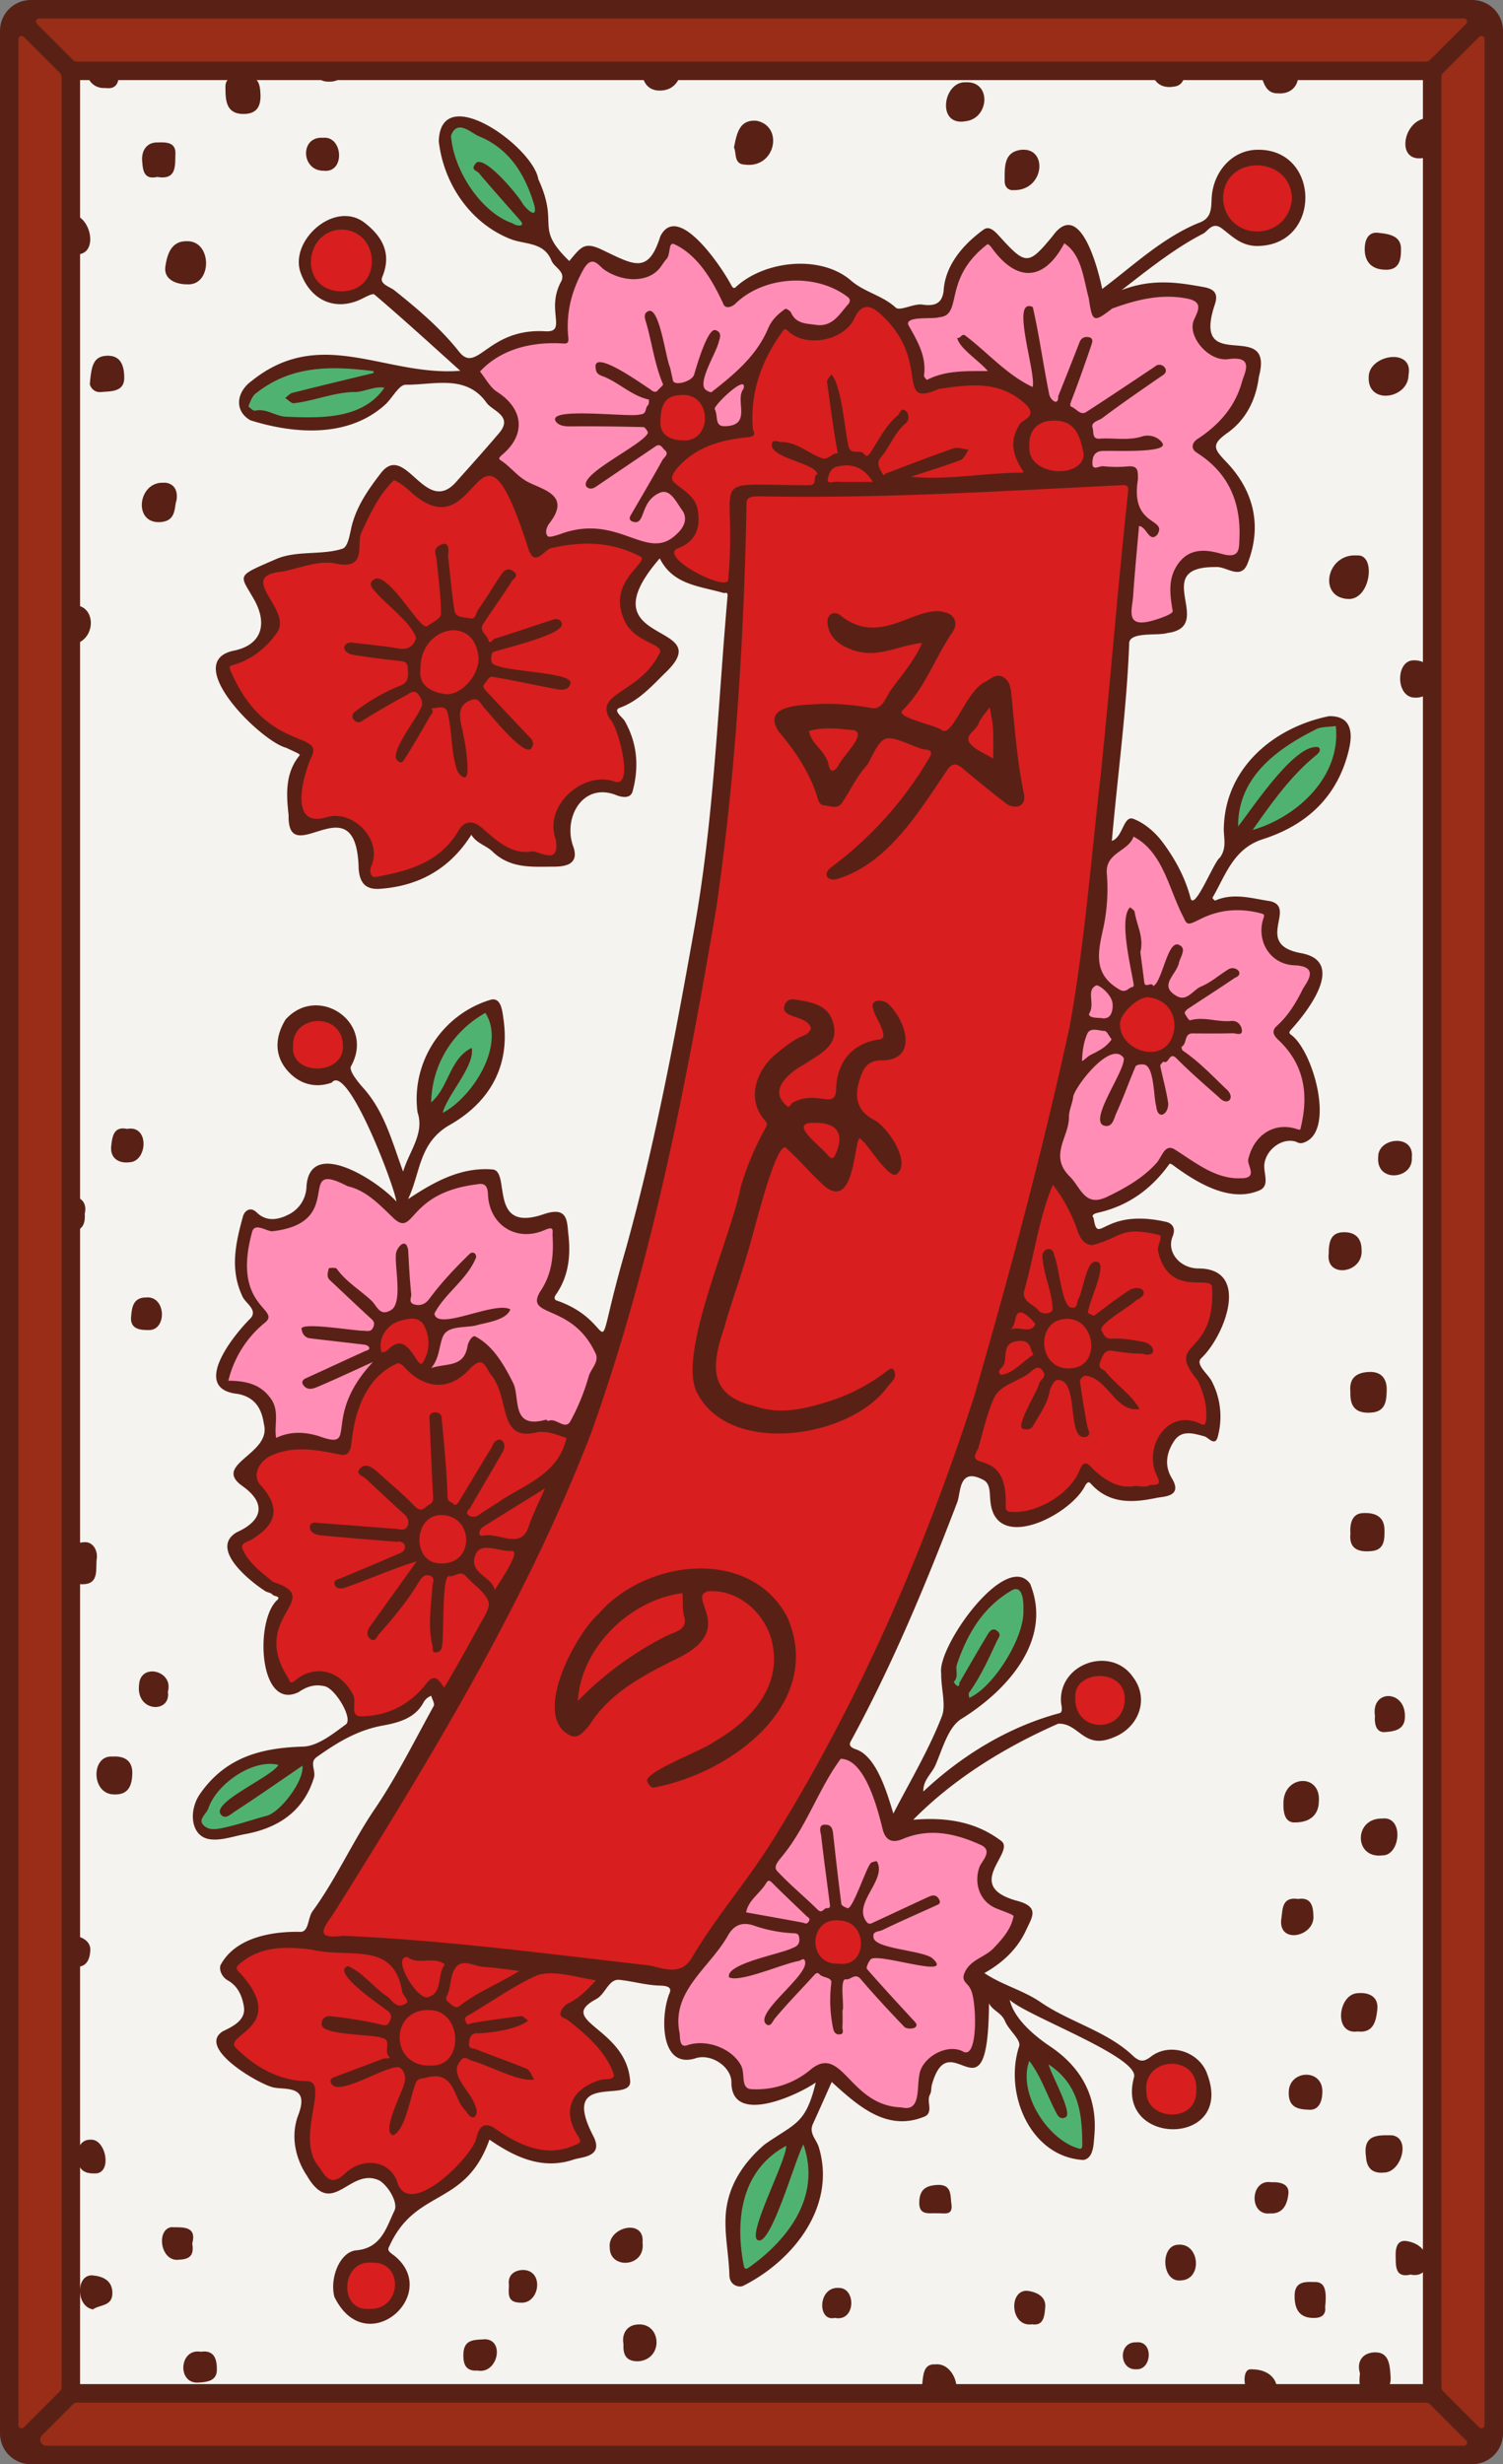
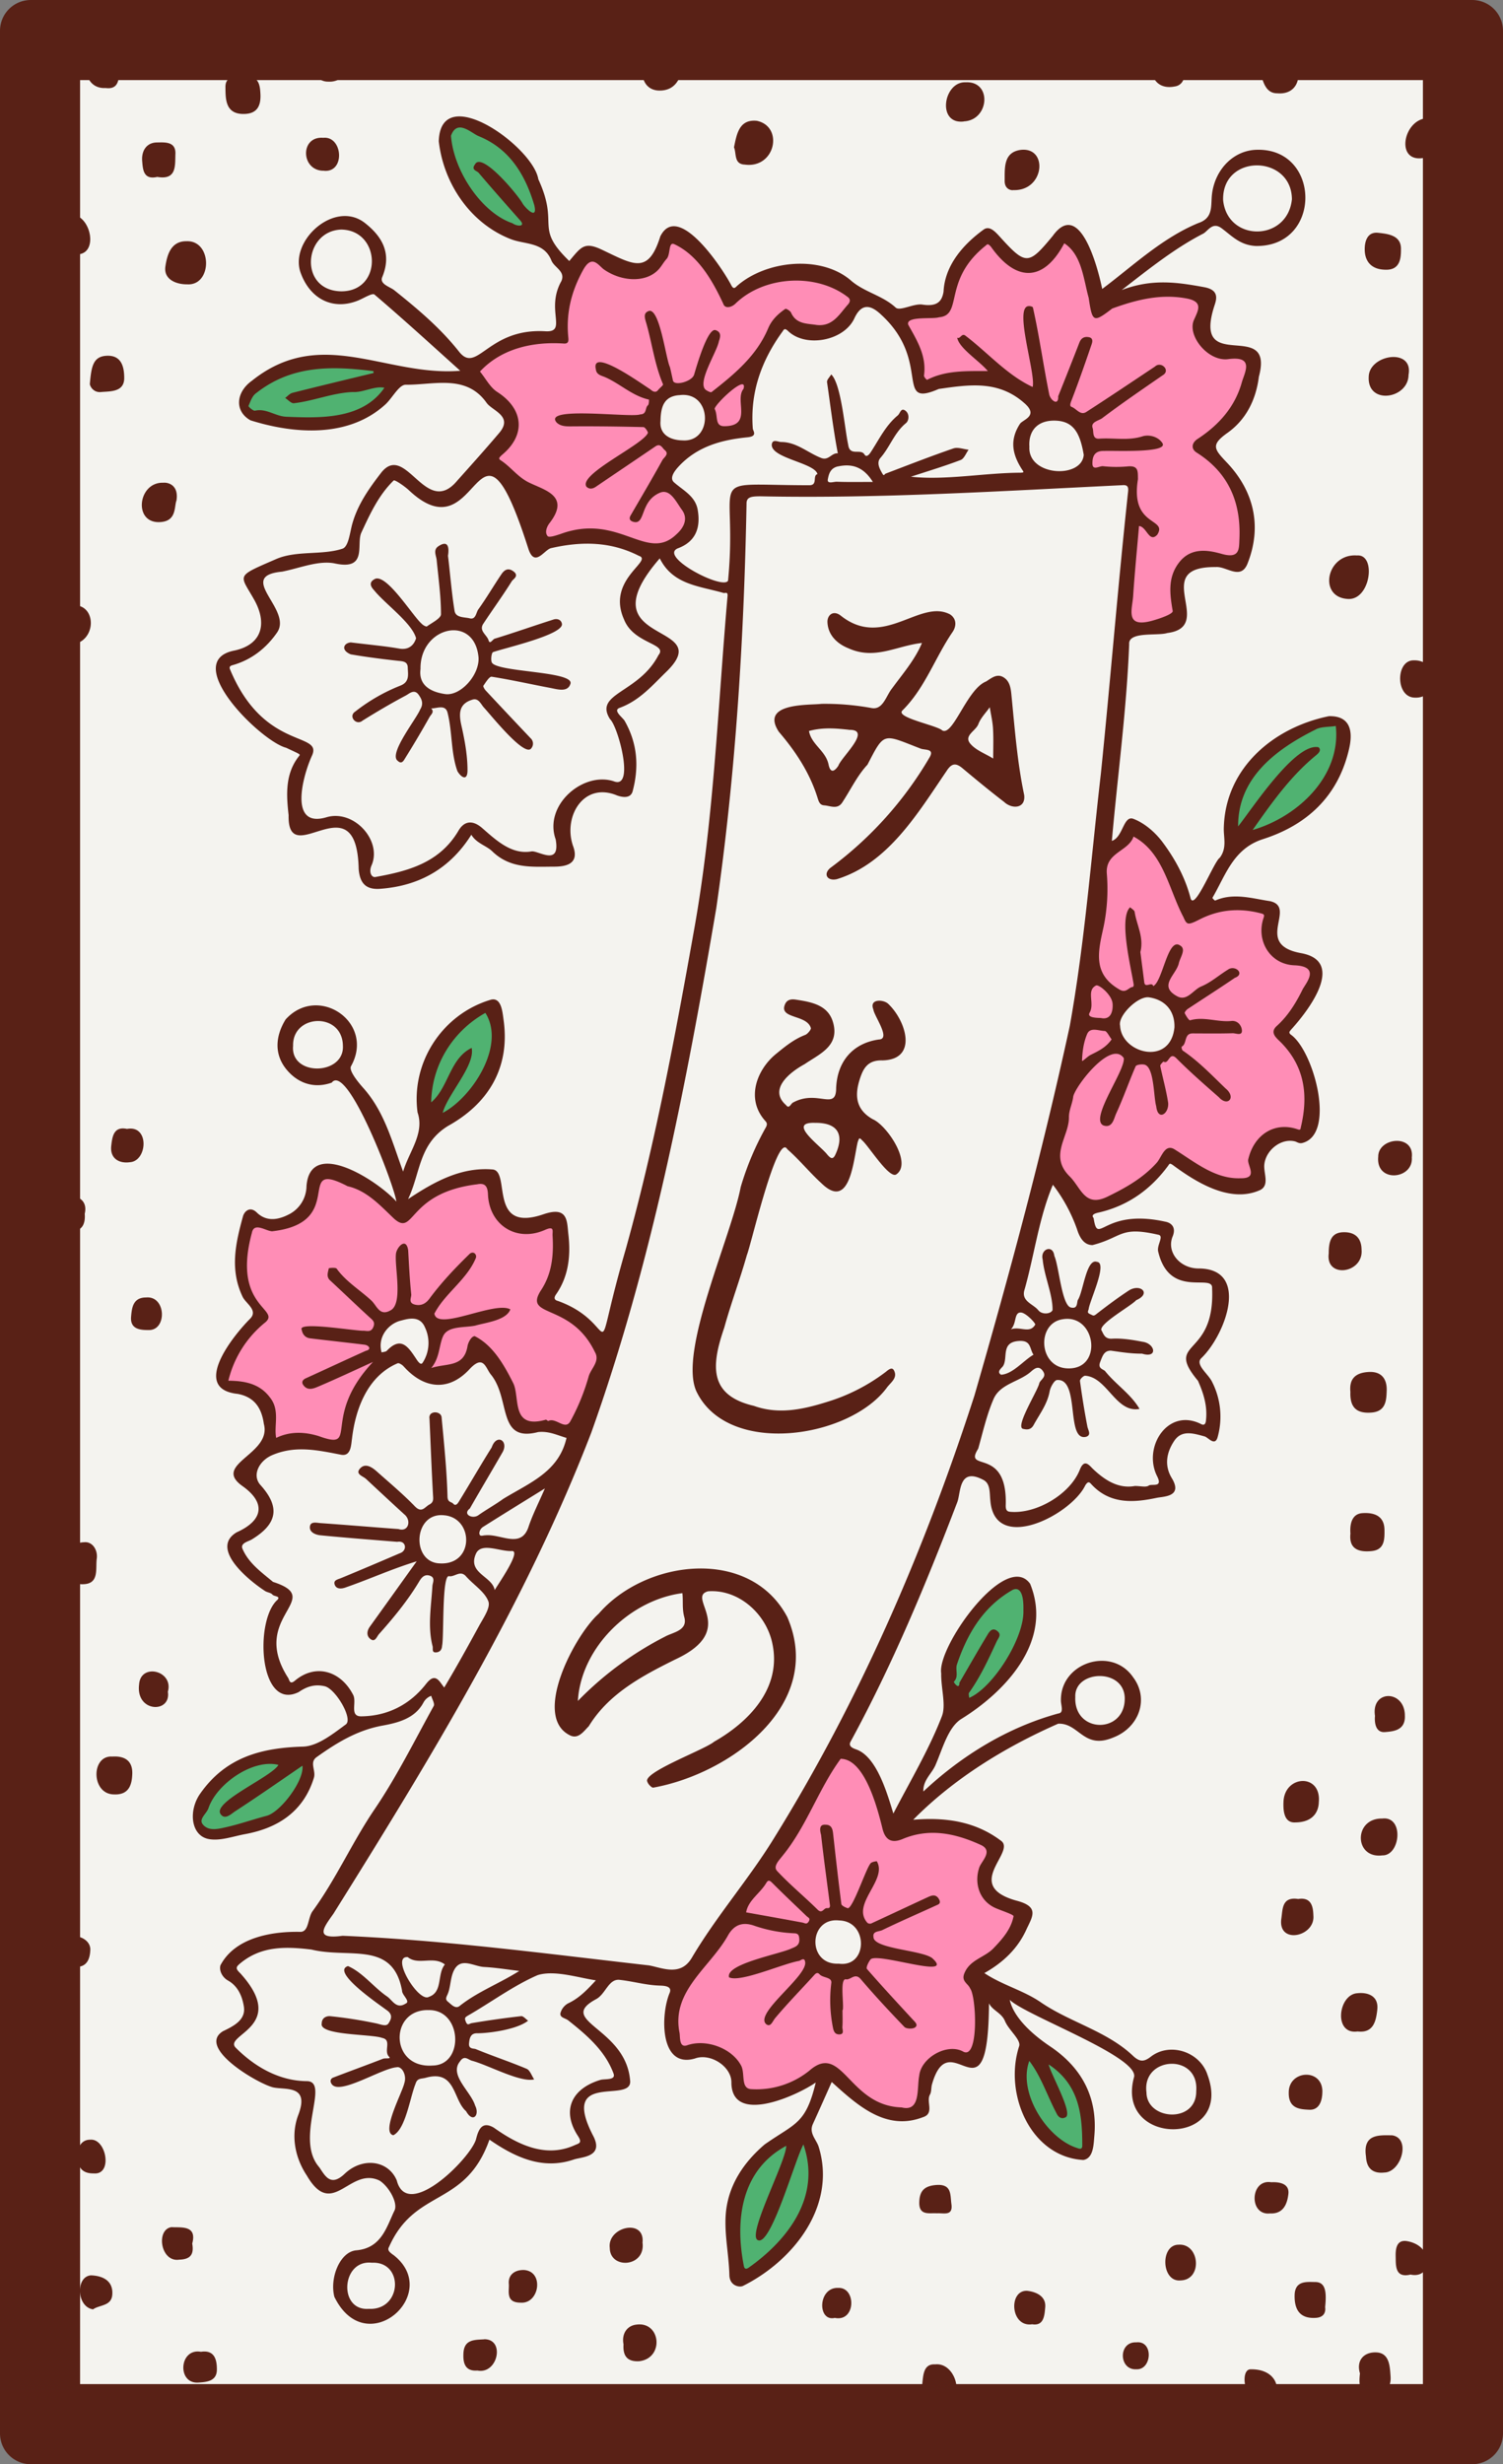
<svg xmlns="http://www.w3.org/2000/svg" viewBox="0 0 976 1600" width="976" height="1600">
  <rect x="0" y="0" width="976" height="1600" fill="#808080" stroke="none" />
  <defs>
    <style>.cls-1{fill:none;}.cls-2{fill:#f4f3ef;}.cls-3{clip-path:url(#clip-path);}.cls-4{fill:#50b271;}.cls-5{fill:#ff8db6;}.cls-6{fill:#d81e1e;}.cls-7{fill:#592116;}.cls-8{fill:#992d17;}</style>
    <clipPath id="clip-path">
      <path class="cls-1" d="M960,22V1578a6,6,0,0,1-6,6H22a6,6,0,0,1-6-6V22a6,6,0,0,1,6-6H954A6,6,0,0,1,960,22Z" />
    </clipPath>
  </defs>
  <g id="Paper_Backing" data-name="Paper Backing">
    <path class="cls-2" d="M960,22V1578a6,6,0,0,1-6,6H22a6,6,0,0,1-6-6V22a6,6,0,0,1,6-6H954A6,6,0,0,1,960,22Z" />
  </g>
  <g id="Wikipedia_Cropped" data-name="Wikipedia Cropped">
    <g class="cls-3">
      <path class="cls-4" d="M484.52,1477.06c-20.62-22-3.86-88.53,37.2-88.65C545.39,1415.37,510.7,1466.45,484.52,1477.06Zm216.87-77.91c-22.89-3.31-51.45-45.77-33.28-64.93,3.22-.26,4.66,3.91,8,3.48,2.41,0,4.75-2.42,7.09-.62C703.19,1350.11,715.82,1385.18,701.39,1399.15ZM138.86,1191.61c-36-6.76,24.57-63.8,45.06-48.19,4.72,7.35,13.68-6.81,16.45,2.52-1.11,30.79-35.87,43.22-61.51,45.67Zm490.5-85.23c-32-17.75,5.21-66.28,25.81-77.32C691.32,1026.81,649.89,1104.55,629.36,1106.38ZM287.47,726.53c-28.19-17,3.21-60.18,25.43-72.19C341.5,664.94,308.09,721.53,287.47,726.53Zm526-183.63c-4-3.32-10.4-.69-13.16-4.9-2.85-31.25,26.25-55.93,51.73-67.61C904.2,455,847.13,544.45,813.43,542.9ZM199.7,275.05c-94-1.76-4.24-53.34,37.15-37.83,4.05-.39,10.28-1,9.68,4.95C268.8,265.58,213.82,276.72,199.7,275.05ZM336.79,150.63c-23.85,3.65-77.28-86.44-27.48-67.7C329.75,89.2,372.17,135.57,336.79,150.63Z" />
      <path class="cls-5" d="M588.43,1372.54c-25,2.33-35.53-22-53.5-28.94-12.77,7.87-27.3,18.05-43.41,17-7.71.33-12.22-1.66-12.82-12.3-4.31-30.66-42-4.35-41.22-26.33-4.68-38.59,27.21-54.39,43-80.39,20.89-33.31,42-66.53,62.41-102.24,25.41-5.93,26.25,34.39,37.05,50.68,20.41-3.3,37-7.3,58.57,4.26,17.5,9.46-16.65,34.37,13.65,42.62,27.24,9.69-9.38,34.53-19.8,42.16-.73,16.13,10.68,32.24,2,52-2.83,7.13-6.44,6.3-10.92,4.46-34.51-7.41-12.74,35.66-35,37ZM543.9,1241c-29.63,5.53-27,40.49,2.52,40.72C572.18,1278.48,568.13,1242.33,543.9,1241Zm-326-302.19c-46.51-15.15-36.95,20.68-45.76-29-5.3-13.63-32.69-1.94-26.6-18.86,2.8-18.35,23.54-26.33,20.64-40.32-13.33-12.41-16.14-67.36,9.53-55.32,31.85,2.76,22.28-33.52,37.1-33.86,16.24,3.83,31.61,11.65,42.59,23.84,7.75,11.63,24-20.93,56.72-20.47,3.13,0,8.44,1.39,8.85,10.67,3.12,40.8,42.88,4.95,41.95,26.67.65,11.34.25,24.62-7.69,37.15-5.29,10.38,29.61,17,34.58,36.55,4.49,7.08-1.18,13.31-3.61,19-5.94,14.36-8.76,41.87-28.17,31.7-36.17,10.58-20.35-43.13-47.48-49.7-9.68,10-14.28,13.78-29.3,15.37-14.5-2.27,11.44-24.95.49-32.95-9.13-12.57-18.27-10.64-30.1-3.32-5,2.33-9.45,11.67-8.34,17-.49,5.06,4.17,9.71,1.92,14.08-21.46,16.53-14.79,49.79-27.32,51.87ZM711.46,783.09c-17.62-3.11-33.27-32.4-23.92-46.39,5.69-15.63.41-22.38,12.24-37.66,3.36-3.69-.56-6.89-1.14-10.5-1.38-11.54,6.59-18.1,5.27-27.32.69-7.32-1.73-18.47,4.79-24.24,5.36-9.62-1.74-24.58,4-36,5-28.18-5-42,22.09-61.65,24.64,5.39,24,36.61,38.95,53.64,9.85-.34,19.32-7.37,29.68-6,48.06,1.59-10.69,23.26,50.2,41.46,2.84,12.51-12.54,29.3-18.66,37.62a6,6,0,0,0,0,8.33c13.88,13.34,24.93,46.8,8.74,63.1-43.16-9.22-16.13,33.13-37.67,31.55-16.72.42-28.56-8.16-41.19-16.7-4.88-3.17-8.39,1.55-10.77,5.34C743.57,768.49,727.76,780.2,711.46,783.09Zm30.15-95.93c12.2,4.64,29.94-11.41,26.25-23.84-4-3.48-.42-10.28-5.44-12.9-5.79-5.26-9.62-7.14-17.18-6.81-5.58-1.53-8.8,1.64-14,3.61-7.4,1.79-2.85,10.26-7.67,15C719.28,670.42,731.47,689.68,741.61,687.16Zm-.34-278.94c-23-2-1.59-60-4.34-75.51-5.3-22.16,2.91-29.26-25.61-25.06-12.31-.95-.82-14.95-3.74-21.55-2.23-9.5-3.65-14.14-13.33-18.26-3.09-3-6.26-3.19-10.32-3.28-6-1.5-5.26-9.56-11.46-9.48-11,2.19-18.18-16.69-28.33-11.12-1.6,1.6-6.43.78-8.43,1-14.14-4.53-33.5,12.73-39.64,0,3.67-14-9.58-24.88-10.13-37.62,12.14-10.43,31.79,3.24,31.06-21.72,30.66-73.31,37.79,21.39,68.78-26.41,2.27-6.82,8.76-5.82,12.75-.6,11.18,10.9,5.77,33,18.33,39.27,15.35-6.11,77-23.26,61.73,12.59-2,21.21,23.43,15.3,33,22.45,10.75,25.08-37.89,54.15-26.81,61.56,16.75,10,39.24,59.8,13.89,70.14-9.19-1-22.81-7.12-29.72,2.91-12.34,17.74,8.56,39.83-27.71,40.71Zm-316.21-51c-44.3-22.19-86.2,10.38-71.27-20,3.24-4.41,6.34-9,2.21-13.07-74.46-33.78,5-34.75-35.16-66.26-4.71-4.53-15.82-13.18-11.56-19.76,13.19-16.75,37.62-17,53.79-21.19,4.09-13.86,3.86-46.12,21.7-51,14.73,9.23,37.08,20.29,45.8-2.34.35-6.54,4.68-10.24,6.4-9.26,19.55,3.18,24.26,28.93,38.65,37.44,14.66-17.42,96.93-18.69,75.34,11.91C542.15,219.22,523,216,509.1,208.31c-10.74,6.35-11.4,21.95-23,30.69-5.14,5,3.91,10.36-.07,15.83-3.32,6.51,2.2,15.73-3.86,21.83-34.93,19.45-6-32.91-45.78-24.32-7.19,1.32-10.88,8.79-13.22,14.87-9.85,14.71,22,20.12,11,32.82-12.53,12.86,4.3,15.73,9.88,25.79,13,12.35-4.56,32.11-19.05,31.44Z" />
-       <path class="cls-6" d="M237.55,1503.23c-22.65,0-20.35-40.79,3.94-38.06C268.5,1464.36,265.85,1506.05,237.55,1503.23ZM266.12,1429c-25.82-11.64-4.78-34.65-49.78-9.47-26.65-9.36-16.27-43-16.94-61.91-17.66-5.74-37-10.4-49.14-25.13-9-22.71,34.55-11.35-.53-54.74,9.09-20.84,36.37-14,54.64-17.92,9.3-26.87,31-53.14,46.13-79.65,4.77-13.52,69.66-91.42,26.72-81a56.16,56.16,0,0,1-42.73,19.35c-14.67-.66-3.35-30.24-27.26-29.31-8-2.1-17.52,14.58-23.22,3-21.91-26,7.5-46.31-3.34-59-11.14-5.86-27.08-17.16-27-31.15,13.14-10.92,29.79-17.8,12.52-35.13-15.84-33.84,36.8-29.41,55.89-28.22,6.75-12.91,4.19-29.85,15.91-42.06,4.1-5.08,12.51-10.57,5.91-17.47-4.2-15.31,9.3-27,23.61-27,30.21,2.12-.76,41.53,17.22,43,10.52,1.6,16.8-12.65,27-14.56,15.65,5.93,17.34,28.72,23,42.33,3,6.83,11.52,2.47,17.11,2.79,9.44-.57,16,5.69,24.37,6.36,65.53-167,90.43-346.44,101.95-528.09.45-10.06,5-24-9.37-21.81-13.36-3.88-47.39-16.64-29.67-30.06,35.06-20.88-24-34.79-.2-53.21,6.86-8.18-6.83-10.47-10.62-14.75-8.89-12-.61-34.18,14.76-31.68,13.43-.11,19.91,10.16,18.47,23.38-1.05,10.64,22.83,7.39,23.1-1.47-.74-21.53,5.83-41.57,20.08-61.26,7.9-10.1,13.39,6.7,24.08,3.86,18.94,3,21.08-19.85,34.22-21.71,24.51,6.11,28.29,34.48,36.66,53.9,23.94-1.72,58.77-9.59,73.09,16.21,1.74,6.24,8.27,3.31,12.79,3.68,22.11,1.19,23,23.72,19.87,39.2,7.11,8.29,21.27-1.82,29.6,4.69,3.66,19.7-4.08,44.17-4.09,62.68C718.74,487.58,714.68,605.2,687.47,714c-.81,16.54-10.84,33.46-8.54,49,22.17,2.73,16.84,53.87,41.88,36.88,61.78-19,14.81,28.67,57.6,29.27,26.26-2,8.34,40.39-2.31,49.6-3.09,3.27-1.52,7,1.22,10,29.26,61.31-8.24,28.13-18.54,41.94-15.89,11.49,7.72,35.37-9.87,37.49-13.94,2.2-25.88,2.54-38.12-8a6,6,0,0,0-8.91,1.42c-7.78,13.48-44.73,37.87-52.87,16.16.64-16.71-4-23.12-18.41-27.13-18.42-5.43-29.06,66.54-40.13,81.59-16.16,37.27-123.4,279.36-166.68,250.87-9.87-.6-35.53-13.39-33.93,5.51-3.71,7.66-23,13.18-15,22.86,70.47,60.12-20.93,28.1,3.78,73.29a7.06,7.06,0,0,1-3.93,11.84c-17.56,8-35.85,2.36-52.63-9.34C308.66,1383.86,298.12,1427.21,266.12,1429Zm495.76-51.84c-28.28,1.64-28-42.18-1-41.25C786.36,1334.48,787.93,1377.35,761.88,1377.11Zm-214.81-98c-26.22,3.89-28.76-36.68-4-36.33C566.84,1240.73,570.59,1278.64,547.07,1279.15Zm166.15-155c-21.86,0-28.32-40.06-.26-39.5,28.21-4.06,27.59,40.89.26,39.5ZM204.36,697.67c-25.92.15-22.65-40.88,3.27-38.87C233.07,659.31,233,700.61,204.36,697.67Zm543.31-10.74c-33.69-.55-28.31-40.6-2.4-43.38C772.38,643.32,773,687.08,747.67,686.93ZM243.39,573.46c-6.33-.28-8.39-7.63-5.74-13.2,6.65-50.57-69.75,4.1-39.88-68.15,2.32-5.88-4.16-8.16-8.43-9.27-20.1-9.27-34.37-24.56-43.64-46.76-2-11.82,26-12.65,30.91-27.61,4.81-15.16-27.35-38,5.81-41.25,13-8.48,49.91,1.42,47.11-13.69,2.4-16.47,12.19-36.13,26.33-45.66,8.65,1.49,22.35,19.07,31,17.2,13,1.62,27.86-35.37,41.38-13.08,9.23,11.46,13,24.82,17.07,37.89,11.12,9.27,46-10.76,71.44,7.47,6,3.42,5.75,7.73,1,11.53-45.34,51.49,62.74,36-15.92,85.88-10,9.6,12.71,29.29,7,49.05-3.62,16.91-28.15-1.49-37.44,15.11-16.48,9.79,3.78,37.14-14.65,40.45-17.26-2-34.23-4.72-46.16-18.67C299.1,533.54,286.22,573.22,243.39,573.46ZM221.28,193.15c-32.34.08-29.24-47.75.28-48.09C252.76,144.85,253.33,194.49,221.28,193.15ZM817,154.8c-33.94.33-35.14-52.83-.4-51.74C850.49,102.89,850.15,153.52,817,154.8Z" />
      <path class="cls-7" d="M976,195.75c6.61,24.12-19.59,25.19-19.16,7.55C956.25,191.94,971.4,183.06,976,195.75Zm-22.75-68.64c.13,24.14,28.89,18,22.75-2.69C973.23,115.46,951.4,115.17,953.25,127.11Zm7.87,633c-17.33-3.29-23.93,24.58-5,24.81C969.92,787.47,975.28,761,961.12,760.15Zm-8.3-715.1c10.86.4,16.12-4.47,16.34-15,.26-12.1-10-9.9-16.24-10.77-9.76-1.36-10.67,6.47-10.4,13.93C942.77,40.17,944,46.31,952.82,45.05ZM946,324.43c7.91-.92,16-4.76,15.1-15.85-.8-10.32-9.55-8-15.23-7.91C934.52,301.12,936.08,324.48,946,324.43Zm-5.65,499.11c-9.16,1-8.69,10.36-9.79,19.69-1.38,4.89,4.67,7.74,8.39,7.34C956.38,850.38,958.72,822.64,940.33,823.54ZM939.72,931c-8.14,0-8.32,6-9,11.43C931.18,949.51,932,956,941.2,955c8.16-.85,11.2-6.87,11.72-13.87C953.62,931.82,946.73,931,939.72,931Zm2.07-239.36c16-1.46,20-29.59,1.37-28.36-10,.15-9.49,10.55-11.4,16.49C930.32,684.17,934.75,692.5,941.79,691.59Zm-17-589.09c6.72-.84,11-6.83,10.07-17-.32-2.13,1.5-8.36-5.62-8.64C911.81,74.35,904.66,106.35,924.78,102.5ZM917,428.81c-10.76,1.23-10.53,23.86,1.6,24.14C935.35,453.82,935.29,427.4,917,428.81Zm-3.29,1026.36c-7.38-1.25-7.5,6.07-7.4,10.24.13,5.6-.47,13.89,9.64,11.45,6.38,1.4,10.45-2.12,10.76-7.23C927.18,1461.31,921.13,1456.44,913.68,1455.17ZM888.81,244.59c-1.08,18.61,25.75,14.5,25.85-1.2C918,225.56,889.09,230.15,888.81,244.59Zm28,506.79c1.55-15.31-21.89-12.83-21.84-.34C893.31,768.35,918,765.84,916.78,751.38Zm-4.53,362c-.59-16.36-22-16.23-19.42.73-.45,5.05.71,10.91,6.38,10.52C905.08,1124.19,913,1123.45,912.25,1113.35Zm-8.33,273.08c-8.92-.16-19.06-.78-16.91,13.77.32,7.23,4,11.24,11.88,10.38C909.88,1410.45,916.5,1388.25,903.92,1386.43ZM886.21,162.12c.1,8,4.67,12.77,13.08,13,10.2.53,10.5-7.88,10.46-13.73-.06-8.67-8.58-9.55-14.86-10.24C887.8,150.42,886.14,156.89,886.21,162.12Zm11.42,1042.56c11.77.32,14.31-25.66-.06-23.9C878.88,1180.43,879.23,1207,897.63,1204.68Zm-4,322.71c-7.62-.29-13.11,4.88-10.52,13.63-.71,6.65-.83,13.44,7.23,13.77,7,.3,13.29-2.73,12.65-11.74C902.55,1536.22,902.2,1527.71,893.67,1527.39ZM890,30.56c15-.36,21.68-28.59,1.47-27.42C875.2,4,871.52,33.41,890,30.56Zm.81,886.59c9.36-.8,9.44-8.39,9.66-14.17.26-6.82-2.69-12.7-11.8-12.16-8.85.53-12.56,4.74-11.77,12.91C876.5,913.93,881,918,890.83,917.15Zm.13,89.93c8.16-.94,8.18-7.6,8.09-13.82-.14-9.75-7.8-11.25-14.44-10.78-6.45.46-8.17,6.6-7.66,13.27C875.81,1006,882.61,1008,891,1007.08Zm3.42,297.72c1-9-6.41-11.33-12.84-10.62-12.56.65-15.86,27.13.09,24.84C892,1320.23,893.55,1312.11,894.38,1304.8ZM874.65,388.85c15.38,1.78,19.37-29.26,6.56-28.19C861.56,359.21,855.79,387.26,874.65,388.85Zm9.5,422.49c-.09-8.27-5.06-11.62-12.32-11.24-7.67.41-9,6.36-9,13.78C860.68,830.42,885.58,826.87,884.15,811.34Zm-174-20.52c2.9,18.89,5.75-6.52,46.34,2.37,4,.67,7.43,3.57,5,9.57-4.24,10.3,4.85,21,17.1,20.85,33.51.33,16.82,43.84,1.29,58.44-3.69,4.14,4.6,9.91,7.14,15.05a49.6,49.6,0,0,1,3.72,35.84c-1.73,6.5-6.1.39-8.48-.27-7.31-2-14.87-4.4-19.74,2.86s-6.72,15.78-1.59,24.23c7.39,12.19-5.42,11.85-9.81,12.78-15.12,3.21-30.62,4.27-42.64-9.06-1.12-1.23-2-1.72-3.69.88-9.13,19.27-58.74,44.56-61.67,10.11-.61-5,.21-11.05-4.54-13.57-16.17-8.56-14.56,8.18-16.94,14.43-20.3,53.09-42.14,105.68-69.35,155.61-1.77,3.41,2.56,4.47,4.29,5.17,13,5.15,19.66,28.75,23.54,41.41,11-21.27,23.13-41.49,31.52-63.18,2.82-7.28-.67-18.47-.45-27.88-2.79-17.15,42-80,57.72-58.15,15.14,36.93-15.71,70-45,88-8.44,5.68-11.88,19.35-16.51,29.91-2.45,5.57-8.1,9.66-7.8,17,25-23.44,54.87-41.72,87.69-50.69,3.91-.44,1.46-5.72,1.63-8.69-.16-24.41,33-35.06,46.86-14.85,10.62,14,4,32.8-13.11,39.26-19.07,7.88-22-9.67-35.53-9.06-34.36,15.14-67.57,35.45-94.14,62.37,21-1.75,40.59,1,57.49,14,8.42,7.67-25,28.69,9.22,38.43,15.78,4,10.63,10.46,6.66,19.13-5.83,12.7-15.66,21.53-27.16,28,12,8,25.56,11.19,37.19,19.33,18.9,12.77,42.77,18.51,59.65,34.69,4.35,3.9,7.1,3.46,11.27.25,12.47-9.62,32-3.17,36.84,11.92,17.12,46.9-60.22,46.5-47.75,1.39,3.51-13.21-70.49-40.07-80.72-50.22,2.13,9.81,11.78,20.53,26.28,30.27,20.66,13.88,30.87,33.25,28.65,58.2-.49,5.56-.54,14.38-7.1,15.52-34.33-1.93-51.86-43.12-41.67-74,1.14-4.19-6.84-10.35-9.23-16.16-2.24-5.43-7.9-6.73-10.4-11.52-.57,81.53-25.13,11-37,52.52-.63,2.19-.27,4.83-1.34,6.71-2.64,4.66,3.16,12.34-4.68,14.71-24,9.16-42.54-7.91-59.11-22.9-3.9,8.74-8,18-12.22,27.27-2.82,6.09,2.52,10.27,3.87,15.19,11.52,38.2-16.62,73.61-49.18,89.9-2.22,1.21-8.75.09-8.92-6.94-.36-14.47-3.94-29.24-1.95-43.28,2.33-16.38,11.6-30.27,24.83-41.58,19.93-14,26.65-13,33.2-40.21-13,8.94-54.47,27.42-54.76.18.24-10.59-13.72-19.55-23.75-15.77-22.84,6.64-22.31-28.25-16.45-42.38,2.26-5.1-4.37-4.87-6.92-5-8.73-.33-17.08-2.82-25.55-3.7-7.11-.74-9,9.19-15.15,12.5-26.48,14.28,19,18.42,22,52.52,2.41,16.23-46.16-6.8-24.08,36,7.53,14.08-7.41,13.91-12.39,15.61-20.18,6.91-38-1.25-54.84-12.89-15.64,44.18-48,31.15-65.12,69.49-.94,1.71-1,2.85,2.94,5.54,31.85,24.93-18,69.31-38.53,27-3.15-12.59,3.8-29.26,14.21-30.15,16.51-1.41,19.76-15.38,24.86-25.87,2.35-4.84-3.53-15.43-9.68-19.4-19.51-9.42-30.48,25.5-47.22-3.22-8.12-12.21-10.42-26.76-5.58-39.43,7.45-19.54-7.87-16.14-16.15-17.85-9.32-2-50.27-25.74-32.77-36.5,6.91-3.32,14.85-7.32,13.6-15.82-.91-6.1-3.5-13.29-10.31-17.08-3.61-2-5.92-6.31-4.94-9.88,9.46-18,33.2-22.14,51.92-21.74,5.64,0,4.71-9,7.93-13.43,15.28-20.9,25.7-44.75,40.29-66.22,14.43-21.23,25.9-44.49,38.36-67,.8-1.46-1-4.37-1.63-6.61a9.35,9.35,0,0,0-5.05,4.41c-5.62,10.52-17,13.19-26.95,15-16.32,3.05-29.44,11.18-42.37,20.37-4.94,3.51-.32,8.66-1.82,13.51-7.1,22.89-24.64,32.85-44.75,36.54-7.79,1.43-16,4.52-23.41,3.2-11.8-2.11-13.39-18.42-5.75-29.38,16.53-23.7,39.56-29.88,66.83-30.66,9.49-.27,19.4-8.22,27.83-14.42,4.87-3.57-6.69-23.22-13.77-24.8-6.41-1.44-11.5.15-16.82,3.8-26,12.77-28.79-47-13.69-60,1.93-2.42-2.33-2-3.4-3.31s-3.43-1.34-4.9-2.4c-9.85-6.39-36.11-27.35-18.34-38,17.31-7.75,19.24-19.17,3.69-30.12-19.95-14.24,19.39-20.57,14-40.28-1.53-10.91-6.53-17.53-17-19.5-30.45-3.17-3.39-37.36,8.18-48.91,5.22-5.47-3-9.83-5-14.2-8.45-17.73-4.48-34.92.27-52.17.94-3.41,4.66-6.68,8.94-2.5,6.9,6.74,15.15,4.31,21.48.92a20.89,20.89,0,0,0,10.82-18c2.38-31.91,46.23-3.59,58.38,10-1.42-10.63-31.85-90.35-42-77.22-12,4.21-22.38,0-29.45-8.64-7.89-9.68-7.28-21.37-.5-32.38,21-23.3,58.47,1.9,42.42,30.44-1.3,2.82,4.13,9.6,7.59,13.55,14.29,15.71,19.17,35.62,26.31,54.8,3.81-13,14.06-24.77,9.36-38.47-4.33-32.51,16.09-63.63,47.29-73.06,7.19-2.17,7.86,8,8.57,13,4.43,31.34-10.2,54.53-36.08,68.87-19.15,11.82-17.83,30.61-25.94,47.52,17-11.34,34.68-21.09,55.24-19.23,11.43,1.9-3.28,41.68,33.15,28.9,15.6-5.13,14.75,4.77,15.72,13.24,1.55,13.73.22,27.2-8.09,39.06-1.28,1.83-1.33,3.53,1.29,4.13,42.13,15.16,20,49.26,43.88-33C425.29,743.32,438.39,673.1,450.85,603c12.75-71.27,15.29-144,21.6-216,.25-3.09-1.62-1.69-2.65-2-15.48-4.52-32.79-5.18-41.37-22.46-50,57.59,39.06,40.49,3.75,74.15-8.94,8.74-17.15,18.3-29.8,22.91-4.67,1.7,1.94,6.15,3.29,8.52C414,482.81,415,498,410.83,513.7c-1.31,4.9-6.57,4.07-10.19,2.76-21.62-9-35,13.63-28.62,32.55,4.73,12.39-5.11,13.69-12.36,13.71-13.87,0-28.15,1.57-40.05-10-3.75-3.64-10.25-5.16-13.53-10.73-13.69,21.74-33.53,33.25-59.25,35.11-9.68.7-13.18-4.09-13.92-12.8-1.23-58.46-46.33,2.4-45.5-35-1.49-13.19-2.39-27,6.91-38.56.84-1.05.43-1-8.52-5.22-16.4-4.15-69.4-56.38-33.34-63.18,17.75-3.9,21.28-17.61,12.5-33.13-9.31-16.48-12.34-14.61,14-26.05,13.3-6,30.53-2.45,43.73-7,3.81-1.8,4.51-10.61,6.17-16.38,3.59-12.5,10.83-22.7,18.67-32.85,16-20.25,28.88,29.56,49.27,5.29,9.2-10.28,18.42-20.56,27.34-31.08,9.36-11-4.5-14.38-8.15-19.56-13.26-18.83-34.36-11.57-52.59-11.77-4.29,0-8.51,8.42-13,12.66-24,22-59.13,19.4-87.75,10.44-10.58-5.95-9.44-18.3.95-25.71,45-36,86.92-2.54,135.28-6.46-18-16.16-36.54-33.16-55.7-49.48-1.43-1.22-7.07,2.44-10.72,3.9-15.85,6.37-30.6-.56-37-17.42-8.31-20.9,21.5-48.14,41.21-33.18,11.35,8.79,18,19.83,11.54,35.36-1.9,4.57,5,6.27,7.82,8.52,15.07,12.06,29.71,24.35,41.83,39.6,12,15.65,18.59-15.3,56.53-12.93,14.24.61-.31-14,10.18-32.66,2.75-6.31-4.65-8.71-6.5-13.3-4.9-12.21-17.26-10.27-26.44-13.91C305.37,145,288,119.07,284.93,91.72c1.15-39.61,61.32,3.61,64.65,24.67,14,30.37-3.08,30.67,20.09,53.09,7.79-9.22,9.74-12.9,21.69-7.1,20.17,9.58,29.64,16,37.42-8.89,11.45-23,40.41,20.74,46.11,31.76,1.33,2.47,2.22,1.93,3.58.53,18.68-16.57,54-20.36,73.6-4.08,8.88,8,20.77,9.92,29.54,18,2.79,2.56,11.72-2.8,17.43-1.92,10.29,1.58,12.73-2.88,13.67-8.36.83-17.3,13-30.94,26.16-40.45,3.7-2.52,7.28,1.37,10,4.31,17.29,19.12,18.87,19.13,34.75-.11,17.59-24.36,29.31,20.73,32.12,34.44,19.94-14.93,38.91-33.12,62.54-42.83,9.88-3.33,7.84-11.43,8.77-18.8,2-16.17,14.3-28.83,29.88-28.74,40.93-.31,41.49,63.13-1.45,62.48-10.29-.52-15.54-6.57-22.18-11.49-6-4.47-8.89,1.85-12,3.48-18.1,9.32-34.06,22-52.9,36.62,19.87-7.58,36.42-5,53.47-1.89,9.4,1.7,8.45,7.06,6.84,11.74-15.22,46.46,39.26,7.42,28.76,46.44-1.9,15.22-8.53,28-20.33,36.4-11.11,7.9-8.73,10.58-.38,19.39,17.33,18.3,23,41.1,13.35,65.5-4.4,11.1-13.74,1.64-20.59,2.28-43.77-.47.72,38.67-31.54,42.83-6.23,2-25.45-1.25-24.73,7.31C731.58,461,725.68,504.07,722,546c7.19-2.34,7.42-16.23,13.65-14.45,7.31,2.65,14.34,8.69,19.13,15.06,8.24,11,14.9,23.2,18.39,36.78,2.71,8,15.24-24.2,18.93-26.47,4.89-6.52,2.31-13.31,2.62-19.77,1.13-38.86,32.64-64.9,68.23-72.14,12-.31,16.34,7.19,13.1,21.25-7.07,30.61-27.09,49.33-55.93,58.59-19.35,6.21-24.2,23.43-32.8,38.08-.12.21,1.5,1.94,1.8,1.8,11.95-5.26,23.89-1.35,35.67.4,17.84,4.08-11.23,28.15,20.19,33.77,29.11,5.38,4.71,37.24-6.55,49.59-1,1.22-1.73,1.88-.38,3.17,14.79,10,29.73,64.2,8,70.38-2.49.78-3.65-.61-5.41-1-8.87-2-18.6,5.73-19.62,15-.62,5.65,3.56,13.32-2.6,16.6-19.46,8.87-41.48-4.85-56.91-16.25-2.14-1.46-2.1-.63-3,.56-11.42,15.49-26.15,26-45.11,30.37C712,787.61,708.09,788.49,710.11,790.82ZM804,536.57c9.16-11.5,37.15-54.56,52.2-51.38,2.42,2.13-.7,4.46-2.05,5.58-16.38,13.55-28.47,30.69-40.73,48.13,29-8.39,57.58-34.76,54-67.52-4.51.75-9.74.28-13.42,2.45C828,486.87,803.81,505.35,804,536.57ZM794.27,130c2.77,27.23,41.81,27.09,44.67-.65C838.67,100.23,793.39,99.67,794.27,130ZM347,133.38c-5.91-20-16.2-36.94-36.23-45C306,86.4,296.86,77,292.86,88.15c1.74,23.18,20.21,50.17,39.88,56.78,3,2.19,9.07,2.47,4.84-2.06-9-10.18-18-20.32-26.78-30.68-1.12-1.32-5.11-1.83-2.33-5.48,4.39-8.57,28.55,20.67,31,25.62C341.68,135.61,349.21,143,347,133.38ZM221.48,149.06c-24.47,1-27.66,39.52,0,40.1C248.81,189.31,247.47,149.3,221.48,149.06Zm28.13,102.71C243,250.46,235.8,255,229,254.55c-13.16.56-25.29,5.8-38.16,7.27-1.74.19-3.78-2.22-5.68-3.43,1.6-1.15,3-2.9,4.83-3.34,17.49-4.41,35-8.6,52.58-12.85,0-.41-.05-.81-.08-1.22-27.7-3.51-53.31-3.75-76.24,14.35-2.42,1.7-3.65,5.3-4.88,8.25-.17.42,3,3.34,4.23,3.07,7.29-1.66,13,3.52,20.1,3.93C208.07,271.52,235.47,272.4,249.61,251.77Zm30.35,464c11.38-9.58,12.05-28.54,26.32-35.36,2.43,11.37-15.63,30.07-18.81,42.17,18.91-9.84,41.2-43.75,27.71-64.91C293.88,669.62,280.46,691.43,280,715.72ZM222.67,679c-.31-22.06-32.84-20.73-32.35,0C188.43,699.08,223.7,698.31,222.67,679ZM196.4,1146.46c-14.75,10.07-29.06,20.09-43.7,29.6-2.59,1.69-6.83,6.08-9.62,1.57-4.5-8,33.46-24,37.72-31.7-16.73-4.08-40.09,12.41-45.4,28-1.18,3.7-6.64,7.12-3.65,10.71,3.85,4.63,10.25,2.81,15.38,1.67,8.77-2,17.28-5,26-7.31C182.25,1176.57,197.66,1156,196.4,1146.46Zm45,322.71c-19.8-2.11-21.81,31.39-2,29.95C261.14,1500.3,262.48,1468.14,241.43,1469.17Zm280.29-76.76c-5.57,10.18-21,65.86-29.46,62.14-7.75-2.6,18.34-51.21,18.33-61.29-29.53,15.9-33.32,48.5-27.54,77.93.46,2.54,1.93,2,3.16,1.17C509.68,1455.79,533.94,1427.53,521.72,1392.41Zm177.49,2.19c1.29.42,3.62,1.53,3.62-1.45,0-20.17-1.93-39.59-21.85-52.73,1.6,6.75,16.22,32.27,10.89,34.38-2.19,1.13-4.39.37-5.77-2.64-5.94-11.19-10-24-17.68-34C660.81,1358.72,679.84,1388.35,699.21,1394.6Zm45.31-35.75c.48,18,32.5,19.94,32.31-1.09C778.72,1332.85,741.16,1335,744.52,1358.85Zm-46.24-256.68c-.71,23.63,32.63,23.71,32.12.2C729.72,1082.71,697.14,1084.44,698.28,1102.17ZM619.35,1092c.58,1.42,3.7,5,3.65.6,6.07-10.44,12.06-20.93,18.31-31.26,1.26-2.08,3.18-4.89,6.37-2.27,2.92,2.41.62,4.37-.5,6.8-5.29,11.43-10.52,22.85-17.88,33.17-.52.73,0,2.23.06,3.37,15.38-6.51,35.94-38.9,35.2-56.89.35-12.75-3.32-15.26-7.38-13-18.84,10.93-29,28.21-35.76,48.13C620.19,1084.32,622.8,1088.67,619.35,1092ZM589.77,210.84c5.79,10.35,12.11,20.47,10.21,33.24a5.81,5.81,0,0,0,2,2.57c12.18-6.29,25.48-5.69,39.51-5.72-5.76-6.85-18.64-14.73-19.93-21.68,2.14,1.16,2.83-3.46,5.59-1.12,14.45,11,26.85,25.44,43.41,33.13,2.26-8.43-12.48-52.23-2.52-52.51.89-.09,2.56.36,2.69.88,4.24,18.77,6.82,37.91,10.67,56.77,1.11,3.86,6.07,7.28,5.75.89q7-17.42,13.79-34.9c1.14-2.91,3.23-4.07,6.26-3.43,2.75.59,2.18,3.07,1.71,4.45-4.06,11.92-8.22,23.81-12.72,35.57-.77,2-2,4.63-.39,5.18,3.21,1.12,5.72,5.83,9.62,3.31C720.4,257.82,735.17,247.88,750,238c4-3.75,10.4,2.52,5,5.67-13.18,9.12-26.44,18.15-39.23,27.81-2.27,1.71-7.66,2.47-6.24,6.44.77,2.15-.5,7.27,4.27,6.91,9.33-.68,18.68,1.48,28.1-1.52,4.06-1.29,10.1.05,12.88,4.33,4.61,6.85-33.4,4.75-37.58,5.16-7-.31-7.82,4.28-7.81,8.19,0,4.88,4.59,1.45,6.9,1.72a80.39,80.39,0,0,0,16.12.12c6.91-.57,6.45,3.07,6.54,8.3-5.17,31.27,19.44,24.92,12.58,36-5.29,5.77-6.88-5.27-11.89-5.57-1.3,15.15-2.82,30.33-3.82,45.55-.55,8.47-5.53,20.84,12.27,15.94,5.16-1.42,13.75-4.41,13.42-6.34-1.87-11-3.44-21.89,4.35-31.74s19-7.73,27.46-5.34c11.91,3.37,11.24-3.32,11.53-9.93,1-23.62-7.09-42.78-27.76-55.82-3.92-2.47-3.18-6.42.54-8.85,13.8-9,24.32-20.81,28.76-36.75,1.79-6.4,8.52-17.4-8.86-15.1-13,1.71-26.67-15.16-22.28-25.29,2.78-6.4,6.52-12.07-5-14.16-16.9-3.08-32.63,1-48,6.59-12.25,9.36-12.91,9.06-15.28-6.88-3.39-12.12-4.45-28.11-15.87-35.47-13.58,25.65-31.64,24.94-47.63,2.2-2.24-2.37-2.19-1.63-3.82-.35C612,182.24,625.54,204.73,609.75,206,605.82,207.41,588,205,589.77,210.84Zm114,84.62c-2.43-14.45-6.71-21.93-18.32-22.34s-17.68,6.44-17,16.95C667.36,309.17,702.32,311.07,703.74,295.46ZM414.89,360.91c-18.4-9.38-37.31-9.52-57.06-5-4.43,1-10.62,13-14.76.29-34-106.29-30.4,6.55-77.52-37.88-2.95-2.75-9.24-7-9.9-6.36-9.74,9.48-15.3,21.58-21,33.86-3.47,7.52,4.24,24.62-17,20.06-10.64-2.28-23,3.05-34.51,5.29-30.51,2.91,7.26,24.61-3.28,39.6-6.89,9.95-16.47,17.62-28.64,21.06-1.43.4-2.62.94-1.87,2.73,22.12,53.43,60.71,40.22,53.16,56.25-5.86,12.9-15.26,47.12,9.37,39.87,18-5.4,36.41,15.21,29.39,31.21-1.9,4.32-.07,8,2.51,7.55,21.44-3.85,41.76-9.31,54-30.17,3.38-5.76,8.66-7.44,15.4-1.56,9.09,7.93,19.07,17.36,31.92,15.11,4.39-.76,18.91,10.08,15.74-7.8-8-22.49,18.31-44.62,38.2-37.57,13.2,4.44,2.22-35.95-2.9-40.51C385.39,450,414.74,450.2,427.6,425.35c6.26-7.63-16.12-7.11-22.39-23.18C393.6,376.25,424.51,364.08,414.89,360.91ZM439.18,347c4.46-3.94,8.09-9.9,3.61-16-3.79-5.17-7.76-14.26-14.7-10.88-12.7,5.72-8.79,21-16.85,18.69-2.14-.58-3-2-1.73-4.15,6.91-11.92,13.94-23.78,20.6-35.85,1-1.84,4.73-4,1.54-6.58-1.52-1.23-2.71-4.65-6-2.42-12.88,8.77-25.81,17.46-38.69,26.22-2.15,1.46-4.31,1.78-6.16-.05-5.25-8.09,36.64-27.09,39.89-34.83.34-.54-1.78-3.81-2.81-3.84-15.85-.39-31.72-.61-47.57-.47-3.35,0-6.31-.18-8.76-2.4-9.91-11.07,48.4-3,54.19-5.38,4.48-.11,3-4.25,5-5.92.76-.62.73-3.67.63-3.69-10.7-2.36-18.59-10.2-28.28-14.49-2.45-1.09-5.83-1.56-6.16-5.17-3.48-14.78,30.88,10.32,35.11,12.83.75.53,3.28,3.29,5.35.59,1-1.33,3.44-3.06,3.15-3.72-5.3-12.44-7-25.82-10.59-38.7-.92-3.32-2.64-7.15.84-8.64,7.37-4,11.53,30.57,14.2,36.09.76,2.93,1.34,5.9,2,8.85.89,3.77,12.38.64,13.73-3.82s8.85-31.19,14.12-28.84c3.85,1.31,2.85,4.72,2,7.11-1.25,7-14.62,27.23-8.39,31.71,1.08.71,3.08,1.75,3.62,1.32,14.75-11.55,29.21-23.47,36.74-41.37,2.35-5.59,6.45-9.38,11.16-12.66.49-.33,3.18,1.27,3.72,2.47,3.36,7.57,10.36,7,16.65,8,10.46,1.18,14.75-7.11,20.27-13.27.22-.24,2.65-2.76,0-4.79-20.38-15.83-54.31-14-73,4.17-2.79,2.72-6.86,3.23-7.83.36-7-15.15-16.52-31.87-32.07-39-3.81-1.5-2.15,6.7-4.87,9.67-2,2.19-3.4,5-5.45,7.09-8,8.35-23.56,7.77-35.07-.18-3.65-2.52-7.81-10.34-13.64.21-7.65,13.82-11.1,27.77-9.7,43.24.22,2.34.63,4.93-3.18,4.53-19.9-1.27-40.21,3.25-54.13,18.2,3.7,4.5,6.57,10.28,11.23,13.27,16.9,10.85,18.75,27.38,3.71,40.32-2.77,2.39-3.07,3-1.41,4.09,6.6,4.28,11,10.92,18.58,14.52,10.37,5,26.58,8.72,13.08,26.2-2.12,2.75-3.09,6.37-1.26,8.45,1,1.14,5.57-.45,8.35-1.35C402,332.71,420,365.47,439.18,347Zm43.64-94.53c2.86-10.3-18.29,9.52-18.77,13,2.44,4.46-.21,11.31,6.35,11.26C489,276.6,476.79,259.71,482.82,252.51Zm-41.89,4.11c-9.59.77-11.87,7.31-12,16.66-.92,9.2,6.81,12.55,14.12,12.69C463.4,287.49,462.6,253.51,440.93,256.62ZM472.78,377c6.82-71.1-17.79-62,52.37-61.94,6.31.26,2.19-6.17,5.69-7.25-1.86-7.37-30.34-10.27-29.68-19.24.54-3.8,4.08-1.57,6.17-1.57,10,0,17.32,7.09,26.1,10.42,4.67,1.77,6.69-3.53,10.62-3.06-2.91-15.3-4.77-30.82-7-46.24-.19-1.54,1.77-3.35,2.73-5,6.49,6.24,8.71,35.23,11,45.63,1,7.83,8.11,2.23,10.58,6.34,1.15,1.9,2.7.56,4-1.38,5.45-8.29,9.74-17.48,17.63-24,1.53-1.25,2-5.3,5-3,2.77,2.08,2.23,6.47.34,8-7.55,6.14-10.41,15.52-16.59,22.58-2.7,3.09-.64,7,1.34,10.37,1,1.76,1.27.14,2-.13,14.62-5.56,29.19-11.27,44-16.36,2.86-1,6.57.49,9.89.83-1.69,2.3-2.91,5.82-5.14,6.67-10.37,3.95-21,7.15-32.32,10.86C614,312,639.32,307,662.79,306.93c2.6-.15,1.91-.49.72-2.37-6-9.42-8.1-18.71-1.19-29.34,1.81-2.79,12.23-5.06,3.19-13.19-17.11-15.42-36.35-12.24-55.89-9.49-29.23,12.75-4.38-17.61-37.13-47.95-5.19-4.93-12.26-9.67-17.67,2.07-6.81,14.76-31.6,19.24-43,8.34-2.44-2.34-2.8-.95-3.87.52-13.56,18.74-20.91,39.33-19.1,62.81.11,1.4,3.34,4.94-3.39,5.59-16.47,1.61-32.56,5.78-44.73,18.94-3.9,4.22-5.71,8-3,10.34,5.84,5.17,13.74,8.92,15.3,17.66,2,11.25-.86,20.51-12.41,25C426.47,360.86,469.65,383.44,472.78,377Zm71.33-74.16c-5.2,1.15-6,5.49-6.56,8.42-.56,3.21,3.81,1.45,5.85,1.53,7.72.29,15.47.12,23.4.12C561.25,304,554.18,300.64,544.11,302.87ZM175.22,907.26c6.83,8.39,2.5,18.44,4.13,26.36,9.22-4.45,18.65-3.9,27.52-1.2,27.31,9.85,1-11.47,35.33-48.11-12.84,5.83-23.93,11.05-35.2,15.85-3.26,1.39-7.33,3.17-10.15-1-1.11-1.64-.45-3.25,1.69-4.22,13-5.91,26-12,39-17.86,4-.89,2.1-3.69-1.06-4-11.69-1.43-23.39-2.69-35.07-4.1-3.14-.38-4.95-2.57-5.46-5.48-3.44-5.92,36,1,40.4.52,2.82.29,4.81.71,6.11-2.47,1.37-3.33-.7-4.6-2.72-6.45-8.56-7.84-16.92-15.9-25.43-23.79-2.58-2.4-1.3-5.17-.83-7.74,0-.3,4.49-.74,5.13.15,6.08,8.47,15,13.76,22.45,20.63,3.72,3.42,5.37,10.57,12.58,6.44,8.2-4.33,2.48-28.2,3.5-36.81.55-4.21,6.61-11,7.91-2.18.53,9.55,1,19.11,2,28.62.22,2.12-2.32,5.57,2.56,6.7,4.44,1,7.36-1.31,9.24-3.87,7.76-10.52,16.69-19.92,26-29,2.19-2.13,4.85-.23,4.23,2.38-5.75,14.2-20.18,23.08-27,36.3,1.78,11.69,39.1-8.41,49.33-2.76-2.63,7.18-16.07,8.57-22.9,10.57-7.36,1.46-17.72.07-20.8,6.88-2.7,6-2.1,13.94-7.69,20.65,10.1-3.36,21.33-.14,23.61-14.42.21-1.35,2-6,4.59-6.31,11.91,5.95,19.13,18.71,25.17,30.76,4.34,9.41-1.64,29.89,21,23.53.48-.14,1.37,1,1.74.77,4.94-2.36,10.83,6.3,14.21.29a139,139,0,0,0,11.93-29.22c1.51-5.19,7.58-9.84,4-15.87-15.55-32.27-46.43-21.78-35.16-39.73,7.45-11.12,8.44-23.21,7.71-35.85-.16-2.89,1.37-6.44-4.9-3.66-18.55,8.23-36.19-3.12-37.05-23-.2-4.56-1.36-7.8-7-6.6-45.6,5.51-40.41,34.4-54,22.29-8.9-8.44-17.6-18.2-30.16-21.05-35.32-18.38.62,23.74-49,29.26-4.17-.14-11.81-6.22-13.18,1.14-12.88,47.67,18.49,49.12,9,57.79a69.56,69.56,0,0,0-24.24,38.09C158.8,896.59,168.49,898.31,175.22,907.26Zm100.46-46c-3.38-7.06-10.51-5.09-15.26-3.83-8.24,1.95-15.46,10.76-12.61,20.7,1.15-.35,2.68-.34,3.4-1.1,9.13-9.6,13.83-2.56,18.69,4.72,1.06,1.58,3.2,5.25,4.59,3A23.51,23.51,0,0,0,275.68,861.31Zm10.84,231.82c.61.9,1.29,1.76,1.93,2.64,7.79-13,15.16-26.34,22.43-39.66,2.82-5.26,7.79-12.17,6.26-16.27-2.36-6.34-9.64-10.76-14.51-16.28-3.69-4.19-7.17.34-10.82-.06-5-2.13-3.41,39.56-4.74,45.16-.12,2.6-1.51,4.13-3.89,4.28-3,.18-1.86-2.4-2.27-4-3.33-13-.86-26.06-.12-39.11.12-2.11,2.18-5.46-1.72-6.72-3.7-1.2-5.65,1.72-7,4-7.39,12.31-16.46,23.31-26,34-1.41,1.59-2.46,5.5-5.55,3.14-2.59-2-2.39-5.13-.36-8,9.65-13.41,19.26-26.85,30.43-42.45-16.75,5.16-30.06,11.37-46.25,17-2.23.81-5.88,1.38-7-1.87-1-2.92,2-3.34,4.14-4.24,12.72-5.25,25.38-10.64,38-16.06,5.32-1.66,4.33-8.6-1.52-7.48-16.68-1.36-33.38-2.62-50-4.26-2.89-.29-6.91-1.83-6.74-5.29.2-4,4.37-2.79,6.9-2.61,16.89,1.18,33.77,2.63,50.66,3.86,6.51,2.14,8.54-5.66,3.78-9.53-8.35-7.61-16.61-15.32-24.86-23-2-1.89-7.23-3.07-3.9-6.78s7.58-1,10.74,1.79c8.39,7.48,17.06,14.7,24.85,22.76,4.53,4.67,6.44.42,9.41-1.14s2.51-3.72,2.36-6.45c-.9-16.42-1.53-32.85-2.26-49.28-.93-5.51,7.69-5.28,7.88-.71,1.59,17.07,3.36,34.16,3.82,51.28.11,3.94,2.55,3.24,3.74,4.62,1.69,2,3.21-.67,3.78-1.59,7.14-11.61,13.93-23.44,21.18-35,3.23-9.44,11.62-4,6.67,3.79-6.91,12-14,23.89-20.87,35.9-5.05,3.85,2,7.22,5.78,4.18,5.23-3.65,10.85-6.77,16-10.49,17.15-10.45,36-17.51,41-39.53-6-1.7-11.36-4.54-18.45-3.79-26.95,7-17.51-21.78-30.92-37.66-3.29-4.41-4.7-12.76-13.66-3.12-13.59,14.63-29.61,12.82-42.76-1.89-.93-1-2.9-2.31-3.85-2-19.41,8.18-27.41,29.43-29.66,48.91-.62,3.76-.49,11.73-7.1,10.47-15-2.89-29.51-6.23-44.68.24-8.63,3.68-13.34,13.13-7.68,19.42,13,14.41,11,25.27-5.73,35.42-2,1.22-7.53,2.29-5.93,6,4,9.34,12.19,15.12,19.83,21.49,34.71,11.21-15.79,22.24,9.72,62.18,1,1.44,1,4.86,4.45,2,13.38-11.29,29.79-6.58,37.89,9.25,2.44,4.76-2.56,13.93,5.16,13.86,17.09-.15,31.72-7.53,42.35-21.29C280.64,1088.45,283.26,1088.33,286.52,1093.13ZM343.13,991.6c2.73-8.24,6.76-16,10.71-25.17-14.15,8.77-27.32,16.85-40.37,25.11a5.36,5.36,0,0,0-2.21,3.94c.11,2.66,2.54,1.28,3.92,1.39C325.09,995.78,338.29,1005.76,343.13,991.6Zm-10.67,15.47c-7.65.48-19.46-5.69-23.22,1.37-6.18,13.14,10.41,14.8,12,24C322.85,1029.41,338.81,1006.92,332.46,1007.07ZM288,983.83c-19-1.68-21,28.66-4.12,31.13C308.3,1017.87,308.23,985.12,288,983.83Zm98.95,302c-12-1.84-26.95-6.78-37.82-3.39-15.78,6.87-29.93,17.42-45,26.12-2.35,1.36-2.59,1.78-1.62,4.16,1.17,2.86,2.17,1.16,3.9.87q15.92-2.68,32-4.51c1.38-.16,3,1.9,4.53,2.93-6.67,5.43-23.83,8.06-32.77,8.19-4.41-.22-5.27,2.81-5.59,6.62s3.06,3.12,4.38,3.66c10.9,4.49,22.13,8.2,33,12.77,2.21.93,3.31,4.52,4.91,6.88-9.05,2.23-30.19-9.51-40.66-12.18-2.66-1-4.84-3.56-7.55.58-7.14,8.8,7.15,19.51,9.87,28.6,3.11,6.16-1.44,11.63-5.86,3.66-8.56-7.3-6.6-27.23-26.14-21.72-3,.86-5.59,0-6.76,4.12-3.49,8.51-6.35,29.36-14.36,33.2-8.29-1.8,6-28,7.19-33.93,1.67-5.18-1.69-11.06-5.09-10.19-9.74.71-36.36,17.91-41.85,11.23-1.22-1.32-1.61-3.63.76-4.55,10.75-4.13,21.59-8.06,32.34-12.23,1.39-.54,5.53.34,3.89-1.29-3.75-3.75,2.12-11-4.61-12.24-6.69-2.55-40.84-1.54-39.11-9.32,0-3.89,3.28-5,5.61-4.76a286.89,286.89,0,0,1,29.88,4.69c3,.66,6.44,2.25,7.89-.07,1.32-2.12,3.51-5.54-1.5-8.77-4.2-3.21-36.29-24.86-24.82-28.38,9.71,4.22,16.84,14,25.7,19.94,3.3,2.54,5.93,8.2,11.76,4.37,3.3-1.34-2.46-5.61-2.35-8.28-5.91-32.75-34.21-20.72-58.87-26.77-16.5-2-32.66-2.5-46.45,9.15-2.5,2.11-3,3.19.16,6.14,32,35.22-11.85,40-2.65,48.66,12.2,12.16,28,21.35,45.95,21.49,15.5.09-8.31,37.26,8.1,55.93,3.64,5.28,7.22,13,16.41,4.29,11.51-11,28.28-9,33.88,4.18,6.85,26.92,48.2-14.6,51.5-26.72,1.5-6,3.77-12.09,11.6-7.44,15.3,10.84,33.48,19.88,52.34,11.38,2.67-1.2,5.32-1.31,2.25-6-10.74-16.41-4.33-30.73,14.58-36.43,2.7-.82,10.19.41,8.53-4.09-5.45-14.85-17.38-25-29.47-34.58-1.91-1.51-5.67-1.74-5-4.78a10.28,10.28,0,0,1,4.94-6.25C376.22,1297.37,381.47,1291.74,386.92,1285.86Zm-109,19.3c-25.3-.23-24.77,38.1,3,36C301.74,1340.87,300.12,1304.28,277.92,1305.16Zm13.21-5.22c2.14,1.87,4.72,4.61,7.26,2.59,11.75-9.35,25.87-14.59,38.8-22.79-8.07-.94-15.47-2.18-22.91-2.56-7.29-.38-16.72-7.86-20.66,5.12-1.3,4.3-1.31,9.11-3.2,13.08C289.27,1297.79,289.48,1298.51,291.13,1299.94Zm-2.26-24.38c-7.49-5.82-17.23.8-24.15-4.8-11.39-.76,7.09,29.79,13.77,25.81C287.73,1293.4,283.68,1281.83,288.87,1275.56ZM545.9,1142c-14.39,19.58-22.1,43.89-37.73,62.93-2.12,2.8-6.38,6.85-3.55,9.88,8.23,8.85,17.65,16.56,26.27,25.07,3.09,3.06,4-1.16,6.16-.94s2-1.32,1.8-2.68c-1.91-14.94-4-29.87-5.66-44.84-.76-2.8-1.55-7,2.86-6.63,4.07-.06,4.68,3,5,6.32,1.67,15.07,3.36,30.14,5.31,45.18.13,1,2.35,2.09,3.78,2.58,3.06,2.25,11.89-24.85,15-28.75.5-1,2.73-1.5,4.22-1.64,7.22,12.22-16.94,27.76-6.09,40a2.69,2.69,0,0,0,2.44.43c12.42-5.72,24.79-11.57,37.21-17.29,2.44-1.12,4.93-1.71,6.76,1.39,1,1.68.91,3-.74,3.7-12,5.51-24.18,10.76-36.08,16.53-2,1-6.34.52-5.64,4.43-.06,7.67,30.8,8.46,38,13.63,16.34,14.56-36.51-4.21-40,1.07-1.31,1.69-3,5.25-2.25,6.07,9.69,11.14,19.77,22,29.75,32.84,1.42,1.54,3.85,3.56,1.36,5.2-1.57,1-5.57.87-6.79-.39-9.7-10.1-19.25-20.37-28.31-31-3.93-4.63-6.72,1-10,0-3.6.56-.91,16.15-1.7,20h-.19c0,3.66.19,7.34-.08,11-.12,1.75,1.61,4.91-2.19,4.84-2.79-.06-3.54-2.2-4-4.77a90,90,0,0,1-1-28.61c.51-3.95-5.43-3.16-7.66-5.68-1-1.13-2.06-1-3.29.37-8.46,9.34-17.3,18.34-25.42,28-1.86,2.2-2.89,6.15-5.85,4.11-8.24-7.09,27.15-31.35,25.22-40.58-.5-3.16-2.89-.84-3.86-.57-10.29,1.65-38.12,14.23-45.51,10.69-2.66-8.83,33.85-15.26,40.72-18.87,3.09-1.14,5.14-2.39,4.87-6.08-.15-2.09-.49-3.5-3-3.65a91.7,91.7,0,0,1-26.09-4.88c-7.16-2.57-13.2-1.28-17.53,6.81-11.8,20.6-36.67,35.78-31.13,62.77.46,2.76-.36,9.83,4.92,8,12.36-4.32,29.17,1.9,35.09,13.27,2.67,5.13-.48,14.69,6.4,15.21a54.82,54.82,0,0,0,37.87-12c21.43-18.86,25.41,22.84,59.88,23.86,12.52,3.12,9.84-12.33,11.46-20.6,1.25-11.73,18-21.22,28.34-15.75,10.56,6.2,8.79-35.73,4.74-40.83-1.17-3.14-5.79-4.53-3.88-9.58,3.46-9.16,13.14-10.44,19-16.54s11.44-12.45,13.06-20.84c.18-1-7.37-3.45-11.37-5.15-10.63-4.49-14.37-15.91-10.94-26.37,1.37-4.2,9.45-10.93,1-14.78-16.14-7.36-33.12-11.25-50.7-3.84-7.53,3.17-11.59.4-13.3-7.56C569.61,1173.45,561.38,1142,545.9,1142ZM521,1248.3c1.57.29,2.85,1.49,4.15-.67s-.36-2.53-1.34-3.47c-7.4-7.11-14.88-14.14-22.13-21.41-1.67-1.68-2.73-2.47-4.09-.17-4,6.83-11.66,11.12-13.08,19.1C496.49,1243.84,508.74,1246,521,1248.3ZM544.63,1275c19,2.64,19.42-27.6.31-28.06C525,1244.71,523.86,1276,544.63,1275Zm88.08-368.68c23-79.57,44.45-159.39,62-240.31,9.69-54.07,13.84-109,20.14-163.51,6.24-61.06,11.11-122.28,17.7-183.3.29-2.71-.09-4.52-3.71-4.18-78,3.75-157.31,8.84-235.25,7.22-5.64.05-8.95.39-8.81,4.92-1.64,87.56-7.08,175.68-19.63,262.4C445.59,704.43,423.26,820.21,384,930.09c-42.58,110.58-104.89,212.35-167.51,312.55-6.63,9.27-12.36,16.75,6,14.25,66.56,2.83,132.83,11.72,199,19.24,8.67,1.61,20.43,7.31,27.69-4.86,16-27.11,37-51,53.44-77.76C558.27,1103.83,600.31,1006.52,632.71,906.29Zm89.74-254.82c-.53-5.7-8.91-12.52-10.72-11.62-6.52,3.26-.67,11.65-4.18,17.69-1.73,3,3.55,3.32,7.29,3.42C722.12,662.61,722.8,655.17,722.45,651.47Zm-5.19,17.9c-3.82-.12-9.29-2.64-11.27,1.92-2.31,5.33-3.16,11.51-3.35,17.36,0,1,3.4-2.64,5.54-3.72,4.9-2.47,10-4.76,13.67-10.11C720.11,672.64,718.73,669.42,717.26,669.37Zm-45,190.72c.44-.75-6.05-7.85-9.4-7.92-4.5-.09-2.54,7.14-6.45,10.94C662.4,860.93,668.64,866.24,672.23,860.09ZM662,870.67c-12.47.59-7.18,11-10.7,16.37-.75,1.15-4.43,3.64-1.24,5.56,7.62-.43,14.56-9.22,21.06-13C668.49,875.74,669.71,870.3,662,870.67Zm47.48-62.25c-4.13,0-7.72-2.58-10.13-10.41a105,105,0,0,0-15.63-28.76c-9.16,21.6-12.1,46.11-18.62,68.82-1.67,7,5.87,8.63,9.13,12.65,2.51,3.09,8.1,2.48,9.25-.07.19-10.13-5.44-22.18-6.38-32.77-1.84-6.75,6.61-10.25,7.56-2.44,3,6.64,4.8,32.24,10.77,33.52,4.46,1.08,3.76-3.06,4.47-4.87,3.46-4.88,5.5-27.25,12.4-24.77,7.22.54-4.75,25.28-5.37,30.75-.61,1.85-1,2.33,1.23,3.32,1.62.73,1.92,1.3,3.65-.06,7-5.44,14.08-10.73,21.47-15.57,7.42-4.4,14.52,2.14,4.51,6.46-3.35,3.83-25.54,16-22.34,19.89,1.27,2.4,2.07,5.12,6.18,5.12,6.69-.43,13.54.67,20.18,1.95,8.37,1.05,10.32,11-.2,7.74-6.77.08-13.65-1-20.25-1.95-4.4,0-5.39,3.33-7,7.53s2.08,4.45,3.29,5.8c6.87,8.61,16.83,14.94,22.32,24.5-15.35,2.89-21-20.65-35.3-21.54-1.21,0-3.5,2.36-3.37,3.37,1.34,9.91,2.92,19.8,4.82,29.62.48,2.48,2.66,5.28-.61,6.6-13.73,3.75-3.87-38-19.08-36.81-1.7,0-4.31,4.55-4.81,7.32-1.5,8.34-6.51,14.76-10.39,21.85-1.68,3.08-4.05,3.19-6.54,2.61-6.38-.43,9.49-25.17,10.21-29.83,1-2.35,4.69-3.93,2.6-7.33-3.18-5.2-6.71-1.1-8.8.58-7.61,6.13-19.31,7.49-23.5,17.12-4.46,10.28-6.92,21.45-10,32.29-10,15.81,19.24-2.13,17.89,37,0,2.1.39,3.7,2.65,3.93,17,1.7,39.13-11.3,45.44-27.23,3-7.68,6.29-2.71,8.71-.43,8,7.56,16.68,12.81,27.07,10.93,3.82,0,7.14,1,9-.27,2-1.35,9.33,1.66,5.47-6-9.6-18.9,7-45,28.68-33.85,1.81.88,2.77-.06,3-2.38,1.06-9.22-1.45-17.41-5.19-25.81-22.38-26.87,11.25-14.24,9.19-60.07.75-10-27.67,7.25-35-23.74-1.11-4.45,4.25-10.47-.2-11.07C727.06,796,729.05,803.36,709.47,808.42ZM694,888.5c22.44.11,17.46-35.47-3.82-31.94C672.75,859,674.26,888.63,694,888.5ZM719.12,777c11.82-5.74,23-12,32-22,3.21-3.58,5.21-12.47,11.43-8.82,13.16,8.15,26.43,19.5,42.95,18.84,12,.28,4.17-8.36,5.08-12.28,3.7-15.93,17-24.67,32.1-19.48,2.08.72,1.82-.45,2.06-1.46,4.87-20.42,2.61-39.11-12.83-54.85-2.77-2.83-7.79-6.32-2.8-10.8,7.41-6.66,12.52-15.11,16.69-23.59,2-4,12.22-15.12-5.36-15.81-15.86-.63-25-16.19-19.86-30.93.69-2,0-2.34-1.94-2.83-13.75-3.54-26.83-2.55-39.68,4-7.88,4-8.24,3.51-10.55-1.66-9.53-18.09-12.92-41.79-32.33-52.16-3.21,9.75-18.38,10.2-17.36,24a121.28,121.28,0,0,1-2.11,34.71c-3.52,15.91-7.35,30.58,10.55,40.74,4.26,2.42,5.7-1.7,8.64-1.83a2.49,2.49,0,0,0,.36-1.62c-1.61-10.56-9.82-43-2.29-50.1,1,1,2.75,1.91,2.92,3,1.32,8.55,6.17,16.52,3.73,26.09.81,6.26,1.68,12.94,2.53,19.63.53,4.2,4.91-.74,5.83,2.48,6.13-3,9.41-31.78,17.36-26.42,4.38,2.46,0,7.71-.82,11.89-2,7.46-13.19,14.38-1.26,21,6.64,3.84,10.59-4.07,15.87-6.24,6.19-2.54,11.46-7.29,17.26-10.86,4.69-3.47,11.48,2.73,4.56,5.27-10.08,6.9-20.4,13.45-30.59,20.2-.91.61-2.18,2.25-1.94,2.76.87,1.77,2.77,4.8,3.49,4.6,9-2.61,17.85,1.36,26.78.45,4.29-.44,6.79,3.23,6.87,6.28.09,3.56-4,1.61-6,1.67-8.65.27-17.31.13-26,.11-5.82,0-3.47,6.8-7.15,8.64a3.55,3.55,0,0,0,.67,2.48c10.37,7,18.91,16,27.82,24.58,7.16,5.81,1.49,12.25-4.34,5.7-9.36-8.2-18.75-16.4-27.51-25.21-4.78-4.8-4.88,4.29-8.38,2.12-.13-.08-2.29,2-2.13,2.78,1.62,8,3.91,15.91,5.12,24,.58,7.16-6.69,12-7.75,2.19-1.78-6-1.2-26.49-8.14-27.08-1.72-.25-4.8.18-5.24,1.2-4.38,10.12-8,20.59-12.61,30.58-1.53,3.31-2.38,9.81-8.36,7.75-9.08-4.29,14.37-35.62,13.28-43.69-8.18-12-31.18,17.81-32.8,24.9-.51,4.54-2.86,9-2.81,13.45.17,12.7-13.18,24.94.48,38.46C702,771.12,704.33,784.18,719.12,777Zm8.24-111c.8,18,32.79,26.48,35.29,1,.28-10.45-5.84-17.85-16.53-19.43C739,646.55,725.79,659.53,727.36,666ZM854,1481.7c-5.08,0-13-1.18-13.3,8.33-.28,9.66,3.43,15.62,13.8,14.94,7.34-.49,6-6.73,6-7C861.57,1487.74,860.64,1481.7,854,1481.7Zm4.71-123.4c.26-15.6-21.92-14.36-21.83.39-.22,10.56,7.4,10.86,13.26,11.15C857.17,1370.2,858.66,1363.1,858.69,1358.3Zm-2.3-188.43c1.44-18.31-21.62-17.42-22.91-.67-.29,5.49-.16,14.53,7.6,14.09C852.68,1183.21,856.33,1176.33,856.39,1169.87ZM843,1233c-10.84-1.64-10,6.84-11,13.24-1.87,16.48,22.14,11.18,20.86-2.55C852.7,1238.05,851.6,1231.65,843,1233ZM829.49,60.58c18.73,1.55,16.7-24.21,2.65-25.37-7.48-.4-11.42,5.24-13.64,12.23C820.34,53.55,822.1,60.67,829.49,60.58Zm-4,1356.35c-13.78-2.26-14.71,21.76-.79,20.23,9,.46,11.21-6.69,11.92-12.46C837.47,1418,831.33,1416.64,825.51,1416.93Zm-13.76,121.46c-7,.76-3.4,23.2,8.63,22.39C833.09,1560.22,833.63,1537.8,811.75,1538.39Zm-46.38-80.91c-12.13,0-11.26,24.39,1.27,23.18C781.07,1480.31,779.12,1456.54,765.37,1457.48ZM762.64,56.18c12.27-1.55,5.87-25.86-4.79-23.15C743.5,34.21,744.27,59.65,762.64,56.18ZM737.89,1520.87c-11.92-.51-11.4,18.18.05,17.48C748.06,1538.87,749.21,1519.62,737.89,1520.87ZM718,1570.33c-2.35,1.09-4.9,5.35-4.8,10.11.26,12.18,10.29,8.21,16.45,8.19,5.94,0,4.93-7.78,4.75-10.7C734,1570.26,727.43,1568.64,718,1570.33ZM675,35.43c1.07,15.93,27.51,11,27.21-8.09.6-8.08-4.28-14.77-14.4-14.47C671.83,13.61,675.21,25.71,675,35.43Zm-7.74,1452c-12.54-.93-11.33,23.87,3,21.71,7.73,1.26,8-6,8.46-11C679.4,1490.94,672.82,1488.11,667.28,1487.45Zm-9.46-1364c20.68.88,23.11-28.57,4.69-26.07-11,1.71-10,11.88-10.09,20.08C652.37,123.14,656.88,123.62,657.82,123.48Zm-5.59,397.39c-9.25-7.09-18.25-14.52-27.2-22-4.32-3.62-7.08-3.28-10.29,1.72-18.54,27.18-38,60.12-71.34,70.31-6.57,1.44-9.12-3.83-3.6-7.75a239.3,239.3,0,0,0,63.9-71.43c3.33-5.75-3.23-4.52-5.9-5.62-24.53-9.47-23.28-11.21-34.45,10.42-6.65,7.11-11,16.39-16.43,24.63-3.11,4.67-7.71,2.09-11.68,1.82-3-.2-3.58-2.57-4.46-5.34-5.06-16-14.17-29.8-25-42.42C493.11,455.93,526,458,533.43,457a167.6,167.6,0,0,1,32.68,2.75c7.35,1.24,9.27-8,13.19-12.82,6.89-9.41,14.88-18.61,19.4-29.46-16.64,1.82-30.55,11.29-47.81,3.43-7.31-2.92-13.23-8.57-13.57-16.92-.18-4.53,3.71-8.06,8.62-4.26,27.87,22.16,51.47-11.3,71.12-.73,4.68,3.27,3.63,8.28,1.52,11.35-11.41,16.66-17.9,36.45-32.62,51-4.62,4.59,22.62,9.65,25.93,12.94,7.07,3.81,16-26.88,28.42-31.78,3.23-2,6.75-5.16,10.86-3,5,2.61,5.29,8.31,5.74,12.9,2.1,21.33,3.72,42.7,8.15,63.73C666.19,525,657.36,525.51,652.23,520.87Zm-101-47c-8.16-.86-16.82-1.7-25.89.81,1.59,9,11.07,12.81,12.78,22.1,1.21,5.37,3.79,4.28,6.31.43C546.41,491.38,566.76,473.44,551.21,473.9Zm93.63-.62c-.26-4.68-1.38-9.31-2.12-14-2.54,3.62-5.9,6.94-7.4,10.95-1.65,4.43-9.54,7.4-5.37,12.56,3.57,4.42,9.9,6.62,15,9.81C644.94,486.18,645.21,479.71,644.84,473.28Zm-19-394.39c16.57-.67,18.57-26.25,1.25-25.38C612.67,52.76,608.09,80.91,625.82,78.89ZM607.25,1535.18c-7.23-.43-7.64,6.26-8.24,11.46-1.13,9.71,6.85,12.9,13.34,13.82C627.43,1560.18,621.45,1533.64,607.25,1535.18Zm1.11-98.1c4.55-.3,10.57,2,9.46-6-.83-6,.41-13.21-10-12.36-7.53.62-10.57,3.77-10.86,10.81C596.54,1438.9,603.42,1436.71,608.36,1437.08ZM588,26.87c7.48-.62,10.79-5.76,11.09-13.25.42-10.5-7.84-9.92-14-10.44C578,2.58,576.54,8.12,577,14.7,575.92,22.5,579.34,27.61,588,26.87ZM577,652c11.42,11,19.29,36-4,36.51-9.8-.3-12.58,5.59-14.74,12.36-3.28,10.34-2.63,19.56,8.49,25.84,9,3.8,25.73,28.32,15.42,35.71-4.54,3.66-18.19-18.62-22.43-22.1-1.91-2.24-2-.82-2.78,1.24-2.85,12-5,44.85-23.58,26.69-7.67-7-14.3-15.24-22.14-22.08-6.64-11.35-23.68,62.77-26.24,68.72-4.46,15.84-10.31,31.3-14.69,47.16-8.2,23.88-10.62,43.8,19.25,50.77,16.06,5.78,31.91,2.33,47.51-2.57a120.88,120.88,0,0,0,37.89-19.31c1.47-1.13,4.11-3.74,5.49-1.24,2.76,5-2.22,8-4.58,11.33-24.31,32.93-103.06,44.88-123.56,2.56C440.21,878,474.81,803.16,481,770.72a187.11,187.11,0,0,1,16.26-38.62c1.35-2.42.56-3.29-.52-4.52-12.7-14.41-5-33.25,7-43.12,6-4.91,11.81-9.71,19.16-12.51,1.63-.63,4-3.69,3.64-4.48-2.53-8.54-19.41-6-17.19-14.23,1.05-3.74,3.52-4.79,7.49-4.18,10.16,1.56,20.78,3.46,24.06,14.58,4.57,15.51-8.69,20.65-18.46,27.34-9.13,4.95-23.81,16.23-12,26.55,2.09,2.89,3.09-1.17,4.73-1.76,15.84-8.51,27.88,5.84,27.8-9.5.79-17.36,11.06-29,27.77-31.34,8-.28-3.08-15.14-3.6-19.48C564.21,648.25,574.07,648.83,577,652Zm-47.2,77.08c-19.61-.93,3.06,14.79,7.51,20.73,1.94,2.14,3.46,3.52,5.17-.15C548.5,736.69,544,729.06,529.77,729.06Zm14.18,838c-11.1-1.89-13,21.57-2.09,21.6C556.39,1590,556.84,1567.46,544,1567.09ZM542.09,1505c13.72,2.76,14-19.88,2.33-19.47C531.05,1484.88,530.64,1507.65,542.09,1505ZM511.47,38.58C519,37.9,525.82,33.42,525,23c1.85-8.25-5.48-10-10.57-9.6C501.75,12.39,497.73,38.61,511.47,38.58Zm-.23,1011.36c24.65,56.9-37.43,101.84-87,110.75-.9.26-3.4-2.18-3.82-3.73-3.69-6,37.14-20.85,43.35-26.11,20.56-11.65,44.71-33.79,37.58-64.63-4.33-18.74-21.89-34.45-41.54-33-14.66,3.86,20.31,24.8-21.07,44.13-21.52,10.66-43.39,22.18-56.41,43.47-3.37,3.39-6.84,8.65-12.27,5.89-24.81-12.25,3.27-65.2,18.69-78.91C419.31,1012.43,487,1004.21,511.24,1049.94Zm-66.87.11c-1.52-5.54-.65-10.44-1.24-15.63-34.21,4.43-65.87,35.44-67.88,70A216.26,216.26,0,0,1,432,1062.57C437,1059.81,446.75,1058.73,444.37,1050.05Zm39.25-943.19c19.88,2.71,25.5-24.7,7.82-28.42-11.25-1.09-13,8.16-14.8,17.24C478.33,99.58,476.45,106.59,483.62,106.86Zm-4.6,1450c-9.36-.31-14.57,3.37-15,12-.36,7.23,5.43,7.82,10.52,8.08C487.65,1579.6,493.83,1554.34,479,1556.89ZM428,58.8c9.8.18,13.82-6.83,15.3-15.48.9-10.07-6.54-10.06-12.68-10.22C414.77,31.39,411.65,58.43,428,58.8ZM413.32,1509.36c-5.84.58-9.81,5.6-8.43,12.8-.47,7.11,2.05,11.45,10.26,10.95C431.43,1531.15,429.15,1507.24,413.32,1509.36Zm3.91-53.28c1.63-15.94-23-10.23-21.26,3.5C396.1,1473.67,419.33,1472.13,417.23,1456.08ZM365.59,38.78c7.49.2,11.61-5.08,11.62-14.22.46-8.13-5.84-10.91-13.37-11.49-6.77-.53-9.53,4-8.79,10.14C355.89,30,356.27,38.53,365.59,38.78Zm4.7,405.58c-1.91,5.25-8.38,3.17-13,2.29-12.68-2.39-25.28-5.25-38-7.26-1.5-.23-3.83,3.61-5.39,5.83-.34.48.75,2.32,1.56,3.19q14.46,15.49,29.06,30.88a4.75,4.75,0,0,1,0,7.08c-5.21,3.82-26.18-22.61-30.41-27.11-1.81-2.05-3.39-6.2-7.27-5-8.78,2.63-9,8.79-7.25,16.68,2.17,9.56,4,19.43,4,29.17,0,7.34-4.2,4.64-6.56.6-4.25-11.84-3.28-25.28-6.29-37.5-1.26-6.19-6.82-3.2-10.77-3.23,2.33,2.29-.17,4-1,5.52q-7.68,13.68-16,27c-.74,1.2-2.12,4-4.64,1.54-6.29-4.37,11.91-27,14.48-33.32,2.35-3.78,1.16-6.62-.92-9.57-2.87-4.07-6.11-.76-8.35.43-9.56,5.08-18.9,10.59-28.1,16.31-4.13,3.52-9.41-2.81-4.85-5.8a116.76,116.76,0,0,1,29.61-17c5.95-2.43,4.7-7.32,4.58-11.73-.11-3.89-3.2-4-6.36-4.3-10.24-1.13-20.47-2.44-30.63-4.18-6.67-2.73-4.66-7.36,0-7.76,12.68,1.57,22.14,2.37,31.44,4,6.13,1.09,9.62-2.24,10.95-6.72-2.69-10-20.18-22.31-27.27-31.17-2.13-2.2-3.48-5,0-7,7.37-5.21,24.87,23.53,30.84,28.68.82,1,3,2.15,3.49,1.79,3.35-2.41,9.12-5.22,9.12-7.9,0-11.69-1.67-23.39-2.79-35.08-.29-3-2.31-6.24.65-8.72,6.69-4.72,7.6.12,6.69,5.87,1.46,11.9,2.34,23.89,4.26,35.72.75,4.66,6.34,4,9.87,4.89,4,1,4.07-3.74,5.6-5.86,5.32-7.39,9.9-15.3,15-22.82,1.77-2.59,4.16-4.44,7.72-1.86,4.08,3-.2,5.09-1,6.42-5.88,9.42-12.44,18.4-18.55,27.68-3,4.6,2.4,7.13,3.47,10.78.84,2.87,2.66-.73,3.94-1.12,12.84-3.92,25.49-8.42,38.28-12.47,1.95-.62,4.76-.2,5.38,2.69,1.63,7.12-37.91,16-44.71,18.51-.89.24-1.53,4.38-.94,6.3C320.5,436.74,374.57,435.5,370.29,444.36Zm-59.58-17.84c-2.8-27.9-38.11-19.66-37.65,7.88-1.39,10.7,6.8,14.92,16,16.25C299.11,452.11,311.74,438,310.71,426.52Zm45.2,1126.38c-10.35-2.18-9.73,19.35.25,18C369.11,1572.22,370,1552.17,355.91,1552.9Zm-15.81-79c-5.82-.13-10.22,3.15-9.69,9,.4,4.53-2.37,12.28,7.83,12.2C350.34,1495.87,353.5,1474.59,340.1,1473.89Zm-25.66,45c-6.4.4-12.95,0-13.48,8.89-.4,6.71,1.15,12,9.08,11.39C323.26,1541.76,328.18,1518.74,314.44,1518.85ZM288.2,32.67c5.72-.42,11.89-3.27,10.85-11.46.27-5.23-1-10-7.1-10C277.6,9.05,273.26,32.38,288.2,32.67ZM271.13,1563.3c-6.48-.92-6,5.33-6.38,11.77-1.39,8.21,7.36,9,12.74,9.13,5.71.11,7.34-7.27,7.28-12.09C284.67,1563.72,276.35,1564.05,271.13,1563.3ZM213,53c17,1.07,16.64-25.37-.19-23.91C199.15,28.94,199.76,53.1,213,53Zm-2.55,57.9c13.94,1.21,12.16-22.78-.61-21.42C194.57,88.28,195.34,111.17,210.44,110.86Zm-10.77,1444c-12.37-2-12.17,22.49,2.64,21.69C215.57,1576.7,214.61,1552.71,199.67,1554.88ZM158.65,74c8.2-.2,10.72-5.1,10.49-12.43-.26-6-.85-12.13-8.95-11.5-5.3.42-13.95-2.14-13.8,6.65C146.51,64.05,146.14,74.3,158.65,74ZM130.47,1527c-14.1-2.55-15.63,20.74-1.83,20,5.67-.32,12.11-.92,12.18-8.3C140.88,1532.43,139.51,1525.62,130.47,1527ZM121.15,26.52c16.37,2.1,17.56-26.36.67-25.21C107.1.05,108.49,25.38,121.15,26.52ZM121,156.63c-10.23-.07-12.53,9.34-13.59,16.28-1.35,8.81,7.51,11.78,14,11.7C138,185.77,138,155.85,121,156.63Zm3.82,1300.15c3.35-12.22-7.41-10.3-13.47-10.71-10.24,1.52-7.15,22.93,5,21.11C123.17,1467,126.18,1464.27,124.83,1456.78ZM105.21,338.88c9.49-1.19,7.88-10.12,9.4-13.95,1.5-9.6-4.93-11.84-8.67-11.49C89.1,312.94,86.19,341.27,105.21,338.88Zm-3.07-224c12.8,2.21,11.47-7.53,11.77-15,.32-8.19-7.15-7.43-11.85-7.39-7,0-10.27,5.6-9.74,12C92.76,109.84,93,117,102.14,114.87ZM109,1098.43c3.92-13.71-17.7-18.94-18.67-4.75C88,1112,111.27,1112.66,109,1098.43ZM97.34,863.58c11.23-.75,10.27-22.36-2.51-21.13-8.55,0-9.2,6.8-9.7,12.45C84.36,863.6,92,863.66,97.34,863.58ZM72.24,744c-.94,8.3,5.26,11.59,12.05,10.62C95.74,754,97.22,730.27,82.47,733,73.65,731.06,72.89,738.37,72.24,744Zm.4,396.51c-13.7-.56-13.37,24.51,1.4,24.59,9.77.43,11.64-6.38,11.86-13.35C86.17,1143.45,81.21,1139.92,72.64,1140.55ZM69.14,231c-8.76.49-9.81,7.11-10.79,18.12-.18,1.14,2,5.92,7.16,5.44,6-.55,15.22.18,15.16-9.19C80.64,238.83,79.26,230.44,69.14,231ZM68.58,57.14c8.57,1.15,8.48-5.72,9-11.06.7-7-1.53-13.22-9.92-12.93C52.05,32,52,58.13,68.58,57.14ZM59.09,1477.37c-10.11.69-9.4,20.61,1.35,22.07,4.14-3,11.88-2,12.47-9.44C73.66,1480.59,66.29,1477.62,59.09,1477.37Zm-2,83.25c-10.28,1-10.77,20.09.48,18.68C74.17,1581.42,72.44,1557.5,57.09,1560.62Zm-6.8-160.44c.16,6.32,2.46,11.18,10.65,11,12.41,1.11,8.16-22.77-2.29-21.89C52.73,1389.21,50.14,1394.5,50.29,1400.18Zm3.63-371.56c10.75-.16,8-10.2,8.91-16.59.77-5.47-2.7-11.29-8.28-10.65C37.85,1001.83,40.37,1029.56,53.92,1028.62Zm-9.09-610c18.34-.28,18.66-27.07,2.07-25.56C32,391.69,30.76,418.52,44.83,418.6Zm13.82,847.21c.1-10.14-20.52-13.56-19.07,1.84.14,3.72,1.1,11.08,8.64,9.36C56.94,1277.84,58.48,1271.16,58.65,1265.81ZM48.77,165.15c15.85,1.26,10.6-25.34-2.14-25.79C35.82,137.15,30.53,166.33,48.77,165.15Zm-3,634.28c6.87.14,9.84-3.79,9.25-11.33,2-8.47-4.14-12-11.23-11.77C32.29,777,30.58,801,45.74,799.43ZM38.56,327.94c11.69-2.09,8.71-24.87-4.21-23.07C19.12,304.12,18.47,330.79,38.56,327.94ZM30.39,1070c-15-1.42-15.52,25.5.33,25,9.47.14,9.59-7.38,10.2-13.6C41.62,1074.31,37.22,1070.27,30.39,1070ZM17.1,1291.31c-13.8-2.94-21.34,21.78-2.76,25,6.14.47,11.49-3.85,11.32-10.28C25.5,1300.25,25.72,1291.67,17.1,1291.31Zm-6.56,230.15c-14.08.37-12.16,27.38,2.59,25.69C31.85,1546.35,26.69,1519.69,10.54,1521.46Zm-.28-60.22c4.58-.23,13.17,3.38,12.81-8.59-.65-5.52-1.64-13.07-10.52-13.45-6.54-.28-10.84,4.14-10.49,11.24C2.32,1455.76,4.14,1461.55,10.26,1461.24Z" />
    </g>
  </g>
  <g id="Red_Japanese_Frames" data-name="Red Japanese Frames">
    <path class="cls-7" d="M0,20V1580a20,20,0,0,0,20,20H956a20,20,0,0,0,20-20V20A20,20,0,0,0,956,0H20A20,20,0,0,0,0,20ZM924,1548H52V52H924Z" />
-     <path class="cls-8" d="M952.1,15.41,928.69,38.83A4,4,0,0,1,925.86,40H50.14a4,4,0,0,1-2.83-1.17L23.9,15.41A2,2,0,0,1,25.31,12H950.69A2,2,0,0,1,952.1,15.41ZM40,1549.86V50.14a4,4,0,0,0-1.17-2.83L15.41,23.9A2,2,0,0,0,12,25.31V1574.69a2,2,0,0,0,3.41,1.41l23.42-23.41A4,4,0,0,0,40,1549.86ZM936,50.14V1549.86a4,4,0,0,0,1.17,2.83l23.42,23.41a2,2,0,0,0,3.41-1.41V25.31a2,2,0,0,0-3.41-1.41L937.17,47.31A4,4,0,0,0,936,50.14ZM925.86,1560H50.14a4,4,0,0,0-2.83,1.17l-20,20a4,4,0,0,0,2.83,6.83H950.69a2,2,0,0,0,1.41-3.41l-23.41-23.42A4,4,0,0,0,925.86,1560Z" />
  </g>
</svg>